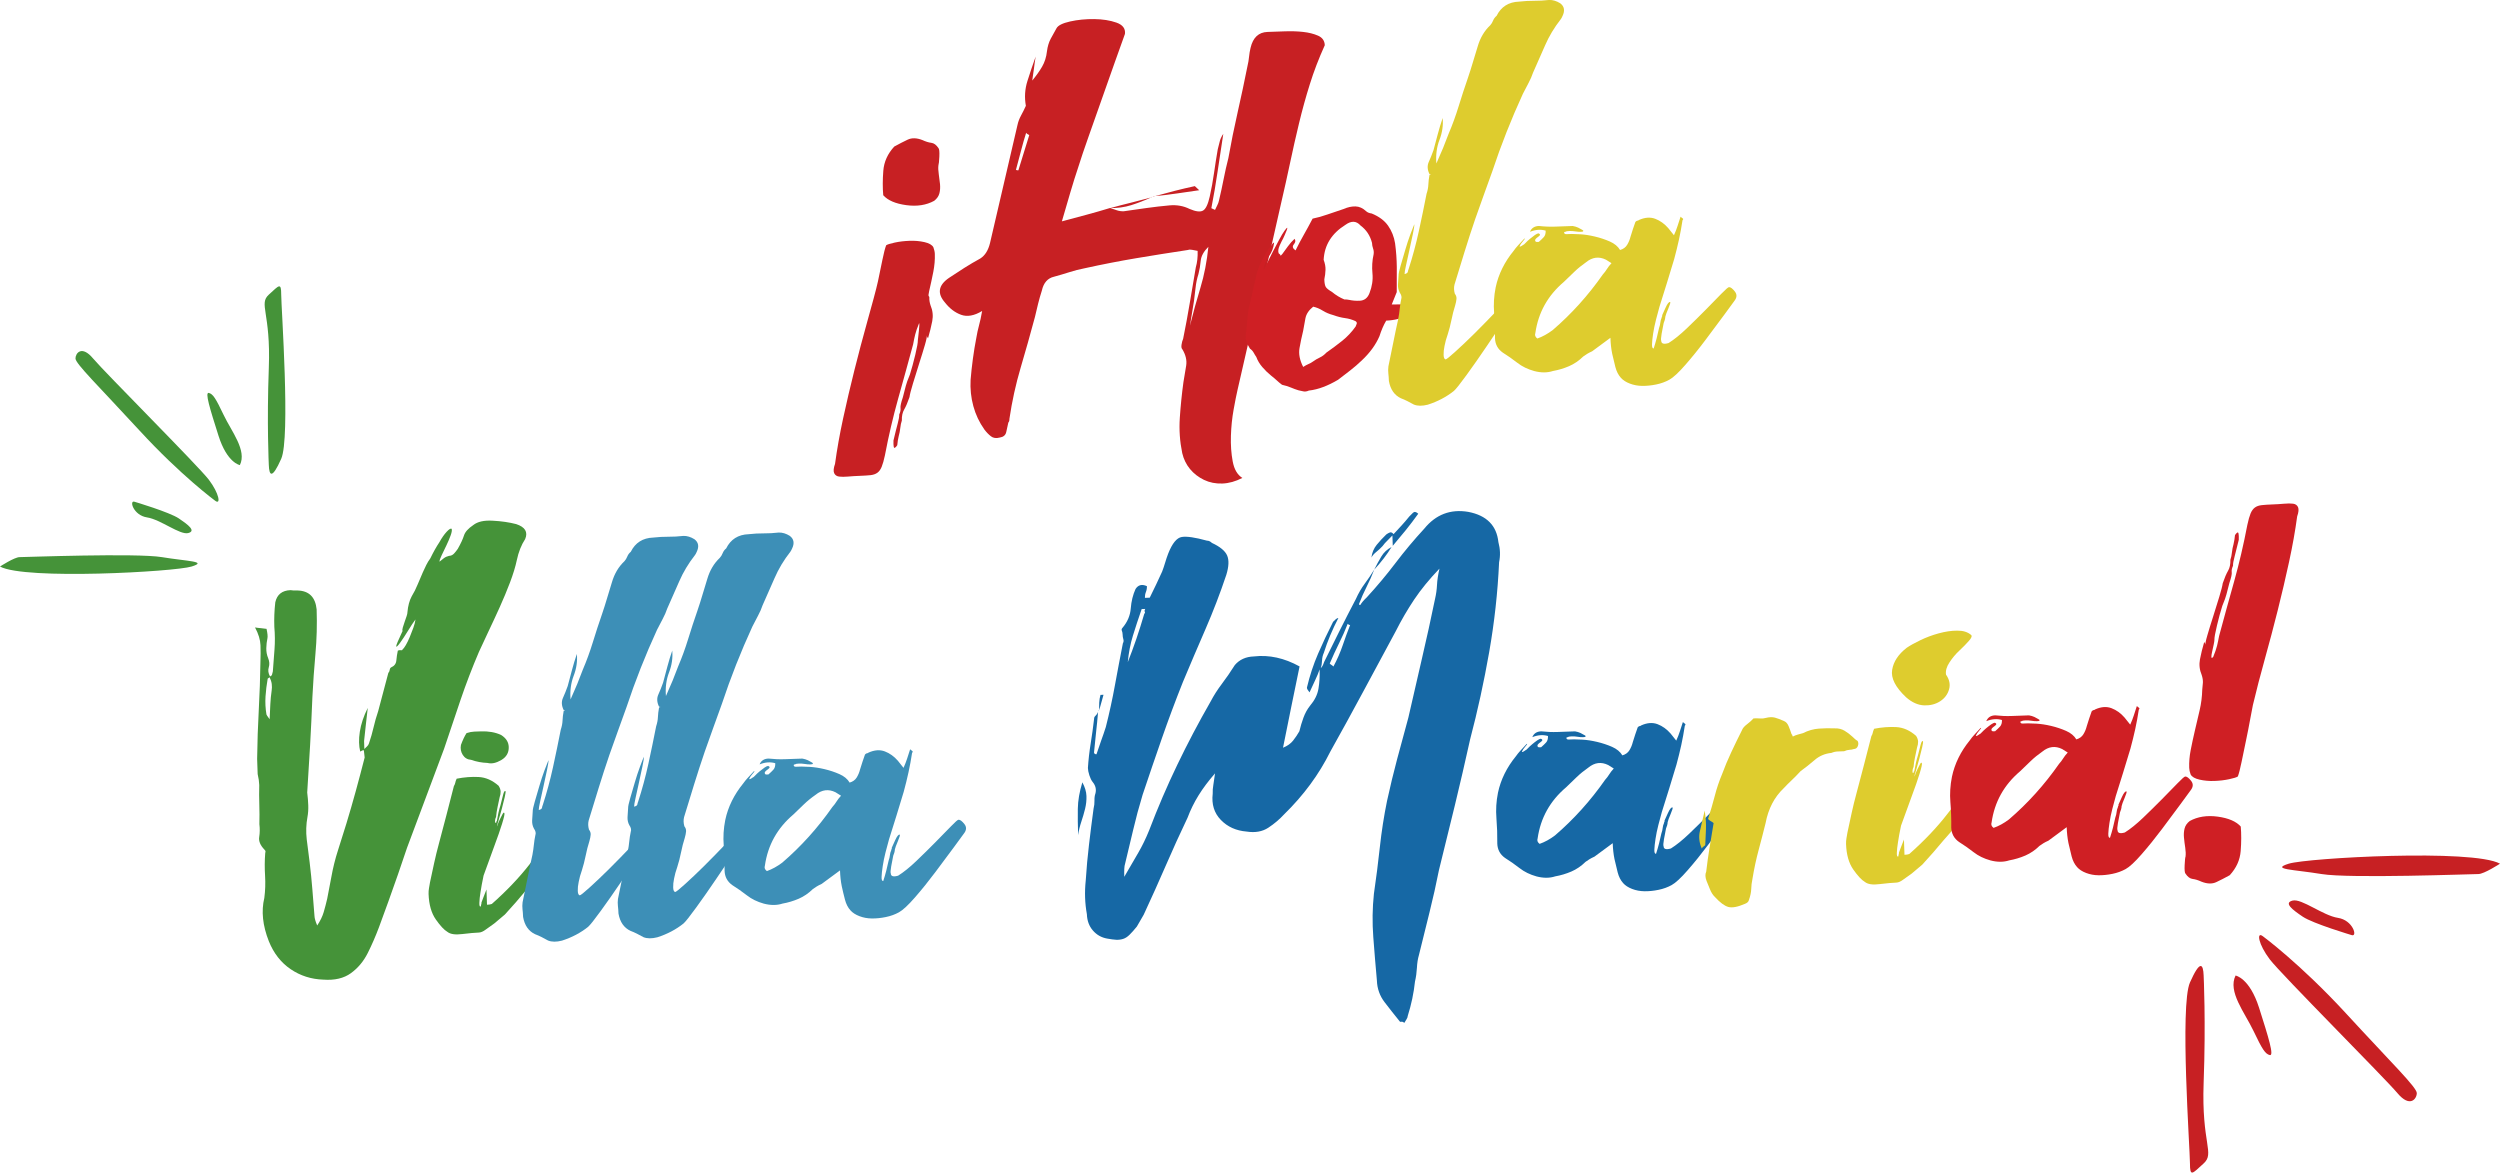
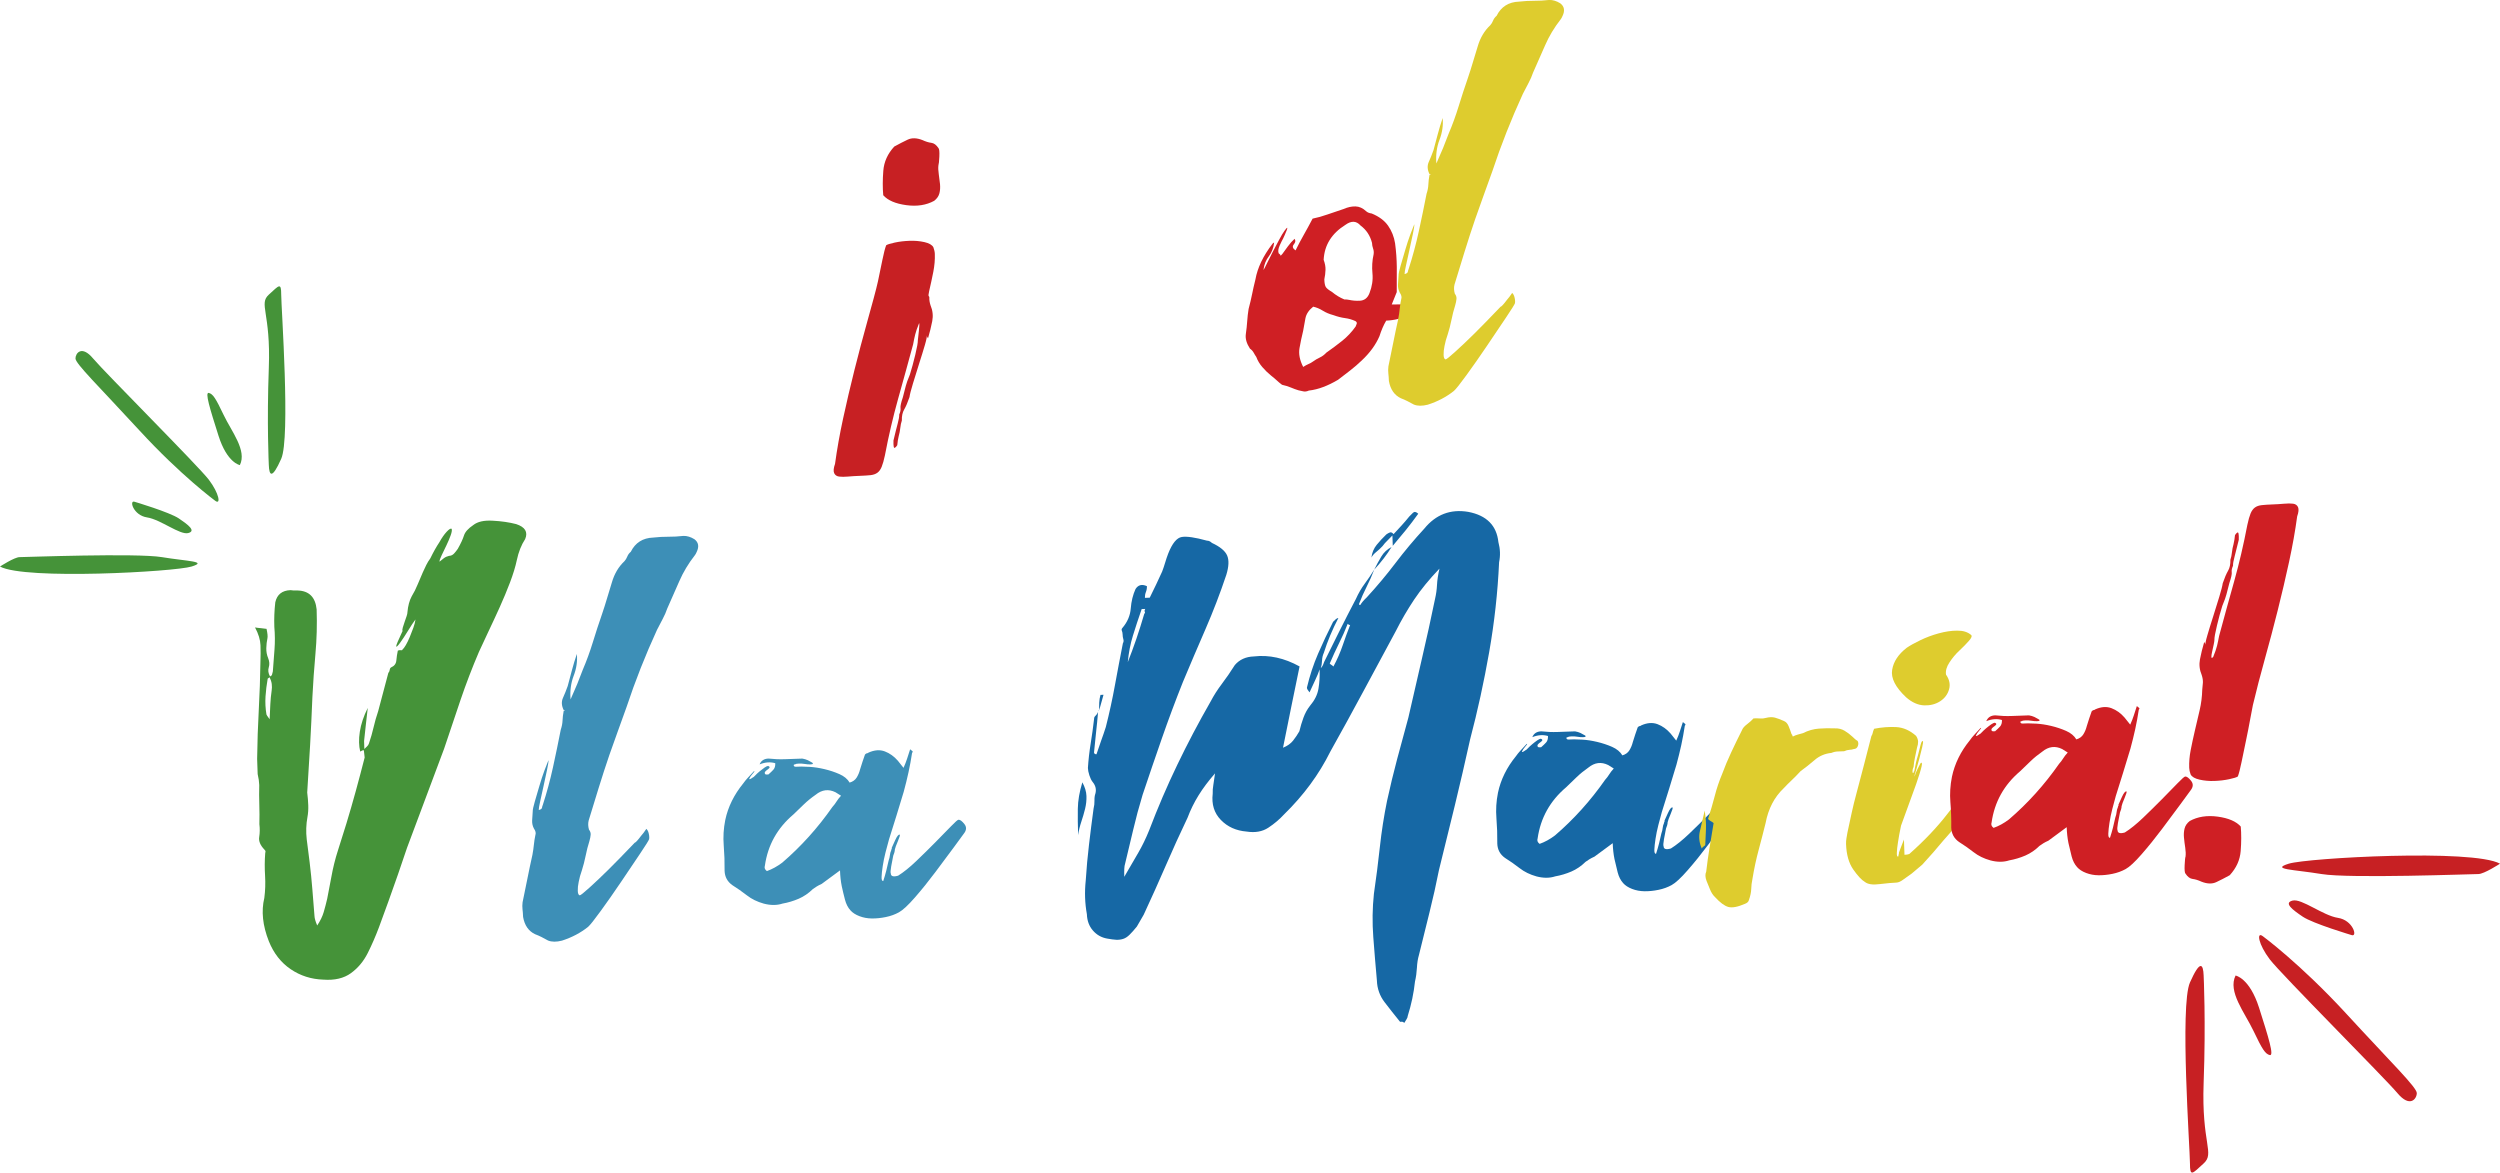
<svg xmlns="http://www.w3.org/2000/svg" width="226" height="106" viewBox="0 0 226 106" fill="none">
  <g clip-path="url(#clip0_2_1721)">
    <path d="M77.71 43.017C77.346 43.03 77 43.051 76.675 43.081C76.347 43.111 76.074 43.111 75.855 43.083C75.636 43.053 75.485 42.947 75.407 42.767C75.327 42.587 75.355 42.308 75.487 41.936C75.662 40.641 75.905 39.269 76.219 37.821C76.533 36.373 76.875 34.915 77.243 33.447C77.611 31.978 77.998 30.518 78.403 29.067C78.801 27.64 79.219 26.126 79.366 25.44C79.368 25.429 79.371 25.418 79.373 25.406C79.514 24.739 79.646 24.098 79.771 23.485C79.895 22.872 80.009 22.436 80.109 22.175C80.215 22.098 80.477 22.015 80.894 21.927C81.308 21.838 81.754 21.786 82.226 21.769C82.698 21.752 83.146 21.791 83.57 21.887C83.992 21.983 84.261 22.139 84.378 22.355C84.458 22.573 84.503 22.775 84.508 22.959C84.527 23.474 84.481 24.01 84.373 24.566C84.263 25.122 84.138 25.707 83.995 26.32C83.852 26.933 84.023 26.703 84.012 26.907C84.001 27.11 84.036 27.339 84.118 27.595C84.317 28.066 84.369 28.544 84.276 29.025C84.183 29.508 84.055 30.027 83.893 30.585C83.817 30.478 83.778 30.388 83.774 30.313C83.813 30.386 83.759 30.672 83.613 31.176C83.466 31.678 83.295 32.238 83.096 32.852C82.899 33.467 82.709 34.073 82.531 34.669C82.351 35.264 82.246 35.674 82.219 35.896C82.053 36.381 81.893 36.755 81.739 37.018C81.585 37.282 81.514 37.616 81.527 38.02C81.46 38.208 81.414 38.43 81.386 38.688C81.358 38.947 81.312 39.188 81.247 39.411C81.182 39.673 81.137 39.949 81.113 40.244C81.044 40.357 80.973 40.434 80.903 40.474C80.797 40.551 80.752 40.333 80.771 39.816C80.929 39.146 81.057 38.637 81.154 38.282C81.25 37.928 81.297 37.659 81.289 37.475C81.392 37.251 81.429 37.056 81.406 36.891C81.382 36.725 81.453 36.402 81.618 35.917C81.747 35.434 81.836 35.09 81.884 34.885C81.932 34.682 82.057 34.336 82.258 33.849C82.421 33.328 82.583 32.732 82.743 32.063C82.901 31.394 82.979 30.969 82.971 30.783C82.969 30.709 83.187 29.117 83.081 29.232C82.912 29.644 82.797 29.98 82.734 30.239C82.668 30.501 82.607 30.796 82.546 31.131C82.092 32.804 81.641 34.45 81.185 36.069C80.732 37.688 80.334 39.387 79.996 41.167C79.901 41.613 79.804 41.957 79.704 42.199C79.604 42.444 79.474 42.622 79.312 42.739C79.152 42.855 78.944 42.927 78.691 42.955C78.436 42.981 78.109 43.002 77.71 43.017ZM84.453 18.152C83.737 18.547 82.895 18.677 81.925 18.545C80.955 18.413 80.262 18.116 79.845 17.65C79.786 16.988 79.788 16.252 79.851 15.439C79.914 14.627 80.243 13.898 80.841 13.249C81.271 13.012 81.672 12.806 82.049 12.627C82.425 12.448 82.871 12.46 83.389 12.663C83.685 12.8 83.953 12.883 84.191 12.911C84.428 12.939 84.642 13.097 84.835 13.386C84.91 13.458 84.938 13.714 84.917 14.157C84.895 14.601 84.867 14.858 84.835 14.934C84.806 15.155 84.815 15.422 84.863 15.735C84.91 16.047 84.947 16.349 84.977 16.642C85.005 16.938 84.988 17.214 84.923 17.473C84.856 17.733 84.7 17.958 84.453 18.152Z" fill="#C72023" />
-     <path d="M114.58 2.887C115.017 2.872 115.535 2.854 116.135 2.833C116.736 2.812 117.291 2.829 117.804 2.886C118.315 2.942 118.767 3.055 119.156 3.226C119.544 3.397 119.745 3.685 119.76 4.089C119.217 5.288 118.767 6.463 118.407 7.619C118.044 8.773 117.721 9.946 117.435 11.134C117.148 12.324 116.879 13.512 116.628 14.701C116.377 15.889 116.109 17.096 115.823 18.321C115.193 21.18 114.535 24.013 113.847 26.818C113.16 29.625 112.502 32.439 111.87 35.261C111.775 35.67 111.658 36.255 111.521 37.015C111.383 37.776 111.301 38.569 111.275 39.4C111.249 40.231 111.303 41.002 111.437 41.716C111.571 42.431 111.861 42.927 112.309 43.205C111.699 43.521 111.095 43.69 110.495 43.711C109.894 43.731 109.344 43.622 108.844 43.382C108.344 43.141 107.922 42.816 107.58 42.404C107.238 41.992 107.004 41.513 106.874 40.964C106.655 39.904 106.582 38.838 106.655 37.767C106.727 36.695 106.835 35.623 106.982 34.55C107.073 34.031 107.157 33.531 107.231 33.048C107.305 32.567 107.188 32.074 106.88 31.569C106.804 31.497 106.781 31.36 106.811 31.157C106.841 30.954 106.889 30.777 106.956 30.627C107.173 29.552 107.374 28.476 107.554 27.401C107.737 26.326 107.917 25.252 108.099 24.177C108.229 23.73 108.285 23.231 108.266 22.679C108.082 22.649 107.917 22.617 107.772 22.585C107.625 22.553 107.499 22.558 107.389 22.598C105.794 22.838 104.237 23.087 102.715 23.342C101.194 23.598 99.637 23.902 98.048 24.252C97.578 24.342 97.117 24.461 96.667 24.606C96.215 24.75 95.756 24.886 95.288 25.014C94.71 25.145 94.342 25.562 94.184 26.267C94.052 26.677 93.939 27.078 93.842 27.469C93.745 27.86 93.651 28.258 93.556 28.666C93.136 30.228 92.707 31.755 92.266 33.244C91.826 34.732 91.487 36.274 91.251 37.866C91.257 38.013 91.223 38.126 91.153 38.201C91.09 38.498 91.026 38.785 90.963 39.064C90.9 39.342 90.705 39.505 90.38 39.554C90.054 39.641 89.788 39.603 89.584 39.443C89.378 39.285 89.179 39.081 88.989 38.829C88.53 38.182 88.196 37.475 87.988 36.708C87.779 35.941 87.698 35.154 87.742 34.34C87.792 33.712 87.863 33.074 87.95 32.426C88.038 31.779 88.142 31.14 88.266 30.508C88.326 30.138 88.406 29.777 88.502 29.422C88.599 29.068 88.694 28.632 88.785 28.113C88.071 28.544 87.438 28.659 86.884 28.457C86.33 28.256 85.843 27.886 85.425 27.348C84.705 26.527 84.824 25.786 85.785 25.124C86.248 24.814 86.711 24.512 87.175 24.218C87.638 23.925 88.12 23.641 88.621 23.367C89.049 23.094 89.343 22.622 89.502 21.953C89.913 20.171 90.328 18.396 90.74 16.631C91.153 14.868 91.565 13.093 91.978 11.309C92.041 11.012 92.149 10.723 92.303 10.441C92.457 10.159 92.602 9.869 92.738 9.569C92.602 8.8 92.649 8.051 92.879 7.326C93.108 6.6 93.357 5.863 93.623 5.117C93.561 5.487 93.511 5.848 93.469 6.2C93.426 6.551 93.374 6.912 93.314 7.283C93.664 6.865 93.959 6.45 94.201 6.036C94.441 5.623 94.589 5.156 94.645 4.64C94.703 4.196 94.816 3.814 94.989 3.495C95.16 3.175 95.331 2.867 95.504 2.564C95.639 2.303 96.052 2.094 96.74 1.94C97.425 1.788 98.152 1.716 98.918 1.726C99.683 1.735 100.351 1.84 100.923 2.042C101.494 2.243 101.752 2.585 101.696 3.064C101.462 3.7 101.155 4.557 100.774 5.64C100.392 6.722 99.994 7.85 99.579 9.025C99.165 10.2 98.765 11.33 98.384 12.411C98.001 13.494 97.713 14.351 97.516 14.984C97.251 15.768 96.998 16.579 96.752 17.415C96.509 18.253 96.254 19.118 95.994 20.011C96.788 19.799 97.537 19.598 98.241 19.408C98.946 19.218 99.639 19.019 100.325 18.81L100.379 18.808C100.563 18.876 100.756 18.942 100.958 19.009C101.161 19.077 101.371 19.105 101.59 19.098C102.278 19 102.968 18.902 103.657 18.804C104.345 18.707 105.036 18.628 105.726 18.566C106.38 18.507 106.984 18.614 107.54 18.889C108.093 19.128 108.497 19.178 108.748 19.039C108.997 18.902 109.201 18.479 109.359 17.774C109.517 17.069 109.647 16.355 109.749 15.633C109.852 14.911 109.963 14.199 110.086 13.494C110.151 13.27 110.207 13.046 110.255 12.825C110.301 12.603 110.411 12.358 110.586 12.095C110.407 13.244 110.236 14.373 110.075 15.485C109.913 16.596 109.722 17.708 109.506 18.821L109.839 18.975C109.906 18.827 109.974 18.686 110.043 18.554C110.112 18.423 110.162 18.284 110.194 18.135C110.352 17.466 110.495 16.817 110.617 16.186C110.74 15.556 110.883 14.924 111.045 14.291C111.288 12.918 111.569 11.537 111.885 10.144C112.201 8.751 112.498 7.35 112.779 5.94C112.842 5.681 112.888 5.412 112.914 5.134C112.941 4.856 112.987 4.589 113.05 4.327C113.268 3.395 113.779 2.916 114.58 2.887ZM92.061 15.398C92.225 14.877 92.389 14.345 92.552 13.806C92.716 13.266 92.879 12.736 93.045 12.213C92.896 12.146 92.803 12.074 92.764 12.003C92.599 12.526 92.446 13.065 92.301 13.621C92.156 14.18 92.002 14.757 91.842 15.351C91.877 15.385 91.952 15.402 92.061 15.398ZM100.375 18.808C100.988 18.639 101.601 18.479 102.217 18.329C102.83 18.178 103.443 18.018 104.059 17.849C103.449 18.129 102.847 18.363 102.252 18.549C101.655 18.735 101.031 18.821 100.375 18.808ZM104.436 17.725C104.399 17.727 104.373 17.737 104.354 17.755C104.335 17.774 104.291 17.785 104.218 17.787C104.181 17.789 104.155 17.799 104.138 17.817C104.12 17.836 104.094 17.848 104.057 17.848C104.092 17.81 104.146 17.789 104.218 17.787C104.291 17.75 104.361 17.727 104.436 17.725ZM108.012 16.825L108.408 17.197C107.718 17.295 107.049 17.392 106.397 17.488C105.744 17.586 105.092 17.663 104.438 17.723C105.051 17.554 105.646 17.396 106.224 17.246C106.8 17.099 107.395 16.958 108.012 16.825ZM107.571 29.442C107.859 28.29 108.175 27.147 108.519 26.01C108.863 24.874 109.103 23.641 109.238 22.308C108.816 22.73 108.584 23.152 108.545 23.575C108.506 24 108.437 24.399 108.341 24.771C108.209 25.181 108.123 25.589 108.082 25.997C108.041 26.405 107.991 26.811 107.934 27.219C107.872 27.589 107.813 27.961 107.753 28.33C107.69 28.702 107.631 29.072 107.571 29.442Z" fill="#C72023" />
    <path d="M127.991 27.452L128.318 27.44C128.502 27.508 128.543 27.598 128.437 27.713C128.296 27.865 127.932 28.11 127.342 28.442C126.753 28.777 126.077 28.957 125.313 28.984C125.071 29.397 124.869 29.865 124.705 30.386C124.367 31.172 123.828 31.909 123.088 32.599C122.77 32.905 122.427 33.202 122.053 33.492C121.681 33.781 121.317 34.061 120.962 34.332C120.497 34.606 120.049 34.825 119.618 34.986C119.187 35.15 118.754 35.257 118.317 35.308C118.137 35.389 117.973 35.413 117.829 35.381C117.682 35.349 117.535 35.317 117.388 35.285C117.167 35.219 116.936 35.135 116.697 35.033C116.455 34.932 116.189 34.849 115.896 34.785C115.708 34.644 115.55 34.512 115.418 34.386C115.286 34.262 115.108 34.112 114.883 33.935C114.621 33.723 114.366 33.475 114.119 33.189C113.872 32.903 113.69 32.597 113.569 32.268C113.493 32.161 113.414 32.035 113.336 31.89C113.258 31.745 113.145 31.621 112.996 31.516C112.69 31.048 112.565 30.61 112.623 30.202C112.682 29.794 112.723 29.407 112.747 29.036C112.771 28.668 112.814 28.298 112.874 27.927C113.002 27.444 113.106 27.008 113.184 26.617C113.26 26.228 113.364 25.773 113.493 25.252C113.675 24.215 114.186 23.147 115.022 22.049L115.074 21.992C115.109 21.955 115.145 21.934 115.182 21.934C115.124 22.416 114.966 22.825 114.706 23.167C114.444 23.508 114.284 23.901 114.227 24.344L114.229 24.399C114.297 24.286 114.409 24.07 114.561 23.752C114.714 23.434 114.885 23.096 115.072 22.739C115.26 22.382 115.448 22.026 115.637 21.669C115.825 21.312 115.989 21.039 116.128 20.85C116.267 20.662 116.345 20.575 116.366 20.592C116.384 20.611 116.37 20.684 116.319 20.814C116.269 20.945 116.21 21.085 116.143 21.235C116.074 21.385 116.024 21.498 115.99 21.571C115.922 21.684 115.819 21.891 115.684 22.19C115.548 22.491 115.52 22.729 115.598 22.912C115.71 22.981 115.767 23.053 115.769 23.126L115.927 22.955C116.067 22.767 116.232 22.54 116.423 22.274C116.615 22.011 116.816 21.782 117.027 21.59C117.141 21.733 117.12 21.9 116.962 22.09C116.804 22.28 116.856 22.462 117.119 22.637C117.356 22.15 117.605 21.68 117.862 21.229C118.118 20.778 118.384 20.289 118.659 19.765C119.094 19.677 119.544 19.551 120.012 19.385C120.479 19.222 120.966 19.056 121.471 18.891C121.83 18.731 122.181 18.654 122.529 18.66C122.874 18.667 123.198 18.812 123.501 19.096C123.614 19.203 123.78 19.27 123.999 19.299C124.664 19.571 125.159 19.94 125.486 20.408C125.811 20.876 126.021 21.402 126.114 21.989C126.212 22.722 126.264 23.44 126.27 24.139C126.276 24.839 126.274 25.594 126.266 26.405L125.813 27.525C126.685 27.534 127.411 27.51 127.991 27.452ZM122.546 29.523C122.579 29.448 122.612 29.365 122.646 29.271C122.679 29.179 122.64 29.096 122.529 29.027C122.231 28.89 121.919 28.799 121.59 28.756C121.261 28.713 120.912 28.625 120.542 28.489C120.174 28.392 119.851 28.256 119.572 28.081C119.293 27.907 119.007 27.788 118.713 27.724C118.323 28.032 118.089 28.382 118.011 28.771C117.933 29.16 117.864 29.542 117.804 29.912C117.676 30.433 117.566 30.952 117.475 31.471C117.384 31.99 117.494 32.557 117.808 33.172C117.986 33.056 118.146 32.967 118.291 32.907C118.434 32.847 118.561 32.779 118.667 32.7C118.88 32.546 119.094 32.418 119.31 32.319C119.525 32.219 119.721 32.074 119.895 31.884C120.393 31.535 120.873 31.178 121.334 30.811C121.793 30.442 122.196 30.014 122.546 29.523ZM121.627 20.325C120.378 21.107 119.724 22.16 119.659 23.489C119.78 23.816 119.836 24.119 119.826 24.395C119.817 24.671 119.782 24.959 119.719 25.256C119.73 25.587 119.774 25.816 119.851 25.942C119.927 26.068 120.115 26.218 120.412 26.391C120.75 26.675 121.122 26.901 121.529 27.07C121.674 27.064 121.821 27.079 121.968 27.11C122.114 27.142 122.261 27.164 122.406 27.177C122.551 27.19 122.717 27.194 122.899 27.189C123.335 27.173 123.636 26.942 123.804 26.493C124.038 25.895 124.127 25.303 124.07 24.715C124.012 24.128 124.047 23.555 124.174 22.996C124.203 22.812 124.188 22.637 124.129 22.474C124.07 22.31 124.036 22.137 124.029 21.953C123.86 21.295 123.514 20.774 122.992 20.387C122.616 19.959 122.161 19.938 121.627 20.325Z" fill="#CF1F24" />
    <path d="M141.046 0.297C141.419 0.579 141.486 0.964 141.25 1.451C141.181 1.602 141.131 1.696 141.096 1.733C140.503 2.491 140.029 3.282 139.674 4.104C139.319 4.927 138.957 5.751 138.585 6.574C138.486 6.873 138.351 7.181 138.18 7.501C138.009 7.82 137.838 8.147 137.667 8.486C136.617 10.77 135.695 13.106 134.903 15.492C134.637 16.238 134.372 16.975 134.106 17.703C133.838 18.43 133.589 19.13 133.359 19.801C133.028 20.771 132.706 21.758 132.396 22.763C132.084 23.769 131.781 24.756 131.487 25.724C131.422 25.985 131.431 26.26 131.515 26.551C131.628 26.694 131.68 26.85 131.667 27.016C131.654 27.181 131.615 27.377 131.55 27.6C131.418 28.01 131.307 28.448 131.214 28.91C131.121 29.375 131.008 29.811 130.876 30.221C130.742 30.595 130.645 30.948 130.584 31.281C130.521 31.578 130.495 31.847 130.502 32.086C130.509 32.326 130.569 32.462 130.68 32.493C130.753 32.492 131.054 32.251 131.584 31.77C132.113 31.29 132.678 30.755 133.277 30.163C133.875 29.57 134.667 28.76 135.652 27.73C135.725 27.728 135.918 27.519 136.232 27.102C136.371 26.95 136.529 26.741 136.702 26.478C136.776 26.549 136.834 26.64 136.875 26.749C136.957 27.004 136.983 27.224 136.953 27.409C136.92 27.519 136.645 27.963 136.124 28.736C135.604 29.51 135.033 30.358 134.409 31.283C133.784 32.208 133.176 33.076 132.585 33.89C131.994 34.704 131.61 35.187 131.433 35.34C130.758 35.879 129.972 36.295 129.071 36.584C128.565 36.712 128.147 36.708 127.815 36.573C127.629 36.469 127.434 36.364 127.231 36.263C127.027 36.159 126.833 36.075 126.649 36.007C126.058 35.733 125.694 35.212 125.556 34.443C125.547 34.185 125.53 33.956 125.506 33.755C125.482 33.554 125.484 33.341 125.512 33.12C125.67 32.377 125.817 31.653 125.956 30.948C126.095 30.243 126.244 29.538 126.402 28.831C126.463 28.497 126.508 28.192 126.534 27.914C126.56 27.638 126.605 27.35 126.668 27.053C126.735 26.867 126.69 26.666 126.538 26.45C126.421 26.233 126.367 25.995 126.376 25.737C126.385 25.48 126.402 25.203 126.43 24.906C126.424 24.76 126.488 24.463 126.618 24.015C126.748 23.568 126.887 23.094 127.034 22.592C127.181 22.09 127.337 21.615 127.504 21.165C127.671 20.718 127.789 20.419 127.855 20.269C127.861 20.415 127.816 20.712 127.722 21.158C127.627 21.603 127.525 22.077 127.415 22.577C127.303 23.079 127.203 23.543 127.108 23.97C127.013 24.397 126.969 24.666 126.973 24.777C127.153 24.733 127.251 24.666 127.266 24.574C127.281 24.482 127.305 24.399 127.339 24.322C127.701 23.203 128.008 22.07 128.259 20.917C128.51 19.767 128.744 18.635 128.961 17.52C129.06 17.223 129.114 16.945 129.123 16.686C129.132 16.428 129.168 16.131 129.229 15.798C129.301 15.796 129.339 15.785 129.337 15.766C129.337 15.748 129.3 15.74 129.227 15.742C129.03 15.344 129.01 14.975 129.162 14.639C129.314 14.302 129.456 13.947 129.589 13.573C129.718 13.089 129.848 12.606 129.976 12.121C130.104 11.638 130.251 11.153 130.418 10.668C130.478 11.33 130.381 11.988 130.13 12.64C129.879 13.294 129.785 14.007 129.848 14.778C130.084 14.253 130.286 13.787 130.456 13.375C130.623 12.964 130.79 12.535 130.957 12.086C131.294 11.3 131.593 10.48 131.857 9.623C132.119 8.766 132.4 7.91 132.697 7.051C132.862 6.566 133.009 6.1 133.141 5.655C133.271 5.207 133.418 4.724 133.583 4.202C133.81 3.419 134.191 2.78 134.719 2.282C134.825 2.167 134.91 2.026 134.977 1.859C135.044 1.692 135.148 1.549 135.291 1.434C135.7 0.609 136.377 0.18 137.323 0.147C137.795 0.094 138.248 0.068 138.687 0.071C139.124 0.075 139.579 0.049 140.051 -0.004C140.378 -0.011 140.709 0.088 141.046 0.297Z" fill="#DECC2E" />
-     <path d="M156.299 25.957C156.444 25.951 156.622 26.083 156.832 26.354C157.04 26.623 157.024 26.908 156.78 27.213C156.676 27.363 156.371 27.781 155.868 28.461C155.362 29.142 154.804 29.89 154.197 30.704C153.587 31.518 152.976 32.275 152.362 32.978C151.749 33.682 151.262 34.133 150.905 34.328C150.546 34.526 150.152 34.669 149.718 34.757C149.283 34.847 148.866 34.888 148.465 34.885C148.063 34.881 147.688 34.811 147.337 34.676C146.985 34.542 146.716 34.366 146.526 34.151C146.3 33.901 146.132 33.576 146.028 33.174C145.924 32.774 145.828 32.371 145.74 31.969C145.651 31.529 145.599 31.053 145.582 30.538L143.93 31.757C143.75 31.837 143.597 31.916 143.473 31.993C143.348 32.072 143.233 32.15 143.125 32.227C142.737 32.608 142.309 32.9 141.845 33.101C141.378 33.302 140.891 33.448 140.384 33.539C139.878 33.704 139.315 33.706 138.691 33.542C138.102 33.379 137.592 33.131 137.163 32.794C136.732 32.46 136.293 32.153 135.847 31.873C135.399 31.557 135.165 31.123 135.147 30.572C135.156 29.798 135.13 29.035 135.068 28.281C135.007 27.529 135.052 26.762 135.208 25.982C135.459 24.794 136.003 23.688 136.842 22.664C136.946 22.513 137.068 22.361 137.208 22.209C137.314 22.094 137.418 21.979 137.524 21.867C137.63 21.752 137.717 21.658 137.788 21.581C137.858 21.541 137.869 21.56 137.817 21.635C137.765 21.711 137.704 21.788 137.633 21.863C137.527 21.977 137.442 22.109 137.373 22.259C137.375 22.333 137.483 22.293 137.696 22.137C137.732 22.135 137.804 22.079 137.908 21.964C138.014 21.85 138.146 21.726 138.306 21.592C138.466 21.459 138.616 21.342 138.758 21.244C138.899 21.148 139.007 21.098 139.081 21.094C139.265 21.162 139.259 21.263 139.064 21.398C138.869 21.536 138.773 21.639 138.774 21.712C138.778 21.823 138.834 21.876 138.944 21.872L139.107 21.867C139.284 21.714 139.434 21.57 139.557 21.436C139.68 21.303 139.737 21.107 139.728 20.85C139.286 20.718 138.813 20.754 138.312 20.955C138.445 20.618 138.713 20.444 139.113 20.428C139.624 20.485 140.116 20.504 140.59 20.487C141.062 20.47 141.59 20.451 142.174 20.43C142.356 20.46 142.523 20.511 142.67 20.579C142.781 20.648 142.893 20.709 143.004 20.761C143.116 20.812 143.153 20.857 143.118 20.895C143.12 20.932 143.045 20.953 142.902 20.957C142.757 20.962 142.592 20.949 142.41 20.919C142.226 20.889 142.044 20.876 141.861 20.883C141.679 20.889 141.572 20.913 141.536 20.949C141.391 20.955 141.356 21.011 141.432 21.118C141.469 21.154 141.525 21.171 141.598 21.167L142.088 21.15C142.198 21.147 142.452 21.156 142.854 21.179C143.255 21.201 143.694 21.269 144.172 21.382C144.649 21.494 145.101 21.645 145.527 21.831C145.952 22.019 146.261 22.274 146.454 22.6C146.742 22.517 146.956 22.361 147.093 22.135C147.231 21.91 147.331 21.667 147.396 21.406C147.461 21.182 147.536 20.951 147.617 20.707C147.699 20.464 147.774 20.25 147.84 20.064C147.911 19.989 147.972 19.949 148.028 19.947C148.082 19.945 148.127 19.925 148.162 19.887C148.701 19.646 149.192 19.613 149.634 19.78C150.076 19.949 150.468 20.229 150.81 20.622C150.961 20.801 151.134 21.017 151.325 21.267C151.461 20.968 151.569 20.688 151.652 20.427C151.734 20.167 151.825 19.887 151.924 19.588C151.998 19.66 152.065 19.712 152.121 19.748C152.176 19.784 152.169 19.838 152.098 19.915C152.009 20.508 151.901 21.092 151.777 21.667C151.65 22.243 151.507 22.829 151.346 23.423C151.115 24.169 150.896 24.895 150.682 25.602C150.468 26.311 150.247 27.017 150.017 27.726C149.918 28.061 149.814 28.452 149.703 28.897C149.589 29.343 149.504 29.76 149.444 30.149C149.385 30.538 149.35 30.862 149.342 31.119C149.333 31.379 149.383 31.505 149.493 31.501C149.591 31.202 149.68 30.896 149.762 30.58C149.842 30.264 149.913 29.957 149.976 29.66C150.043 29.474 150.082 29.307 150.095 29.159C150.108 29.012 150.149 28.862 150.216 28.713C150.214 28.677 150.221 28.649 150.24 28.628C150.257 28.61 150.266 28.581 150.264 28.544L150.262 28.489L150.567 27.816C150.736 27.442 150.875 27.271 150.987 27.303C151.024 27.339 150.968 27.534 150.816 27.89C150.664 28.245 150.572 28.497 150.541 28.645C150.543 28.719 150.528 28.811 150.496 28.924C150.463 29.035 150.429 29.128 150.396 29.204C150.333 29.501 150.271 29.826 150.21 30.177C150.149 30.531 150.138 30.741 150.177 30.815C150.186 31.072 150.407 31.138 150.838 31.012C151.336 30.7 151.887 30.256 152.487 29.683C153.087 29.11 153.658 28.546 154.204 27.993C154.749 27.44 155.215 26.963 155.604 26.562C155.996 26.162 156.226 25.961 156.299 25.957ZM144.895 24.812C145.034 24.66 145.157 24.498 145.261 24.329C145.365 24.16 145.502 23.98 145.679 23.79C145.456 23.651 145.289 23.545 145.177 23.476C144.547 23.166 143.949 23.243 143.382 23.705C142.99 23.978 142.636 24.265 142.319 24.572C142.001 24.878 141.683 25.185 141.367 25.489C139.916 26.72 139.059 28.26 138.795 30.112C138.728 30.3 138.787 30.463 138.975 30.602C139.442 30.439 139.908 30.183 140.369 29.835C142.066 28.375 143.575 26.702 144.895 24.812Z" fill="#DECC2E" />
    <path d="M46.663 47.378C47.473 47.645 47.744 48.096 47.475 48.732C47.129 49.26 46.876 49.895 46.72 50.638C46.594 51.232 46.389 51.903 46.107 52.649C45.823 53.398 45.51 54.144 45.174 54.892C44.836 55.642 44.496 56.371 44.157 57.084C43.817 57.797 43.529 58.415 43.293 58.938C42.685 60.361 42.135 61.797 41.639 63.252C41.143 64.707 40.647 66.181 40.152 67.671C39.585 69.202 39.028 70.696 38.476 72.151C37.926 73.608 37.366 75.101 36.799 76.631C36.534 77.415 36.262 78.216 35.98 79.037C35.697 79.859 35.407 80.678 35.108 81.5C34.842 82.246 34.56 83.02 34.259 83.823C33.958 84.626 33.621 85.402 33.246 86.152C32.87 86.902 32.363 87.51 31.724 87.974C31.084 88.438 30.252 88.634 29.23 88.559C28.135 88.523 27.15 88.209 26.274 87.613C25.397 87.017 24.741 86.175 24.302 85.085C23.743 83.667 23.607 82.364 23.895 81.174C23.983 80.509 24.003 79.836 23.962 79.156C23.92 78.475 23.923 77.802 23.975 77.138C23.974 77.103 23.981 77.056 23.998 76.999C24.014 76.943 23.985 76.881 23.908 76.809C23.531 76.418 23.371 76.037 23.433 75.666C23.492 75.296 23.498 74.909 23.448 74.505C23.462 73.914 23.462 73.326 23.442 72.736C23.422 72.147 23.42 71.557 23.436 70.967C23.427 70.674 23.379 70.343 23.293 69.976L23.245 68.596C23.265 67.085 23.314 65.609 23.394 64.169C23.472 62.729 23.522 61.272 23.544 59.798C23.563 59.319 23.566 58.83 23.548 58.334C23.531 57.838 23.366 57.3 23.055 56.721C23.238 56.751 23.412 56.774 23.576 56.785C23.739 56.798 23.914 56.821 24.096 56.849C24.183 57.251 24.209 57.528 24.18 57.676C24.117 57.973 24.081 58.28 24.074 58.592C24.066 58.906 24.122 59.208 24.241 59.498C24.36 59.789 24.379 60.066 24.297 60.325C24.215 60.586 24.25 60.861 24.407 61.15C24.514 61.111 24.576 61.052 24.592 60.977C24.607 60.904 24.631 60.81 24.665 60.699C24.715 60.033 24.763 59.37 24.815 58.705C24.866 58.039 24.86 57.358 24.799 56.661C24.773 55.926 24.802 55.187 24.886 54.447C25.044 53.742 25.505 53.375 26.269 53.349C26.416 53.381 26.633 53.39 26.925 53.381C27.945 53.418 28.512 53.988 28.624 55.09C28.67 56.45 28.635 57.789 28.516 59.101C28.397 60.413 28.306 61.716 28.241 63.008C28.183 64.483 28.113 65.933 28.034 67.354C27.954 68.775 27.867 70.206 27.772 71.645C27.823 72.05 27.854 72.435 27.867 72.803C27.88 73.172 27.856 73.522 27.795 73.856C27.672 74.523 27.65 75.197 27.728 75.875C27.806 76.554 27.893 77.242 27.99 77.939C28.092 78.783 28.174 79.601 28.237 80.391C28.3 81.182 28.365 81.981 28.428 82.787C28.432 82.898 28.454 83.026 28.495 83.173C28.536 83.319 28.596 83.483 28.676 83.663C28.953 83.248 29.148 82.846 29.263 82.455C29.376 82.064 29.482 81.665 29.577 81.255C29.638 80.921 29.7 80.597 29.763 80.282C29.824 79.966 29.886 79.642 29.949 79.308C30.101 78.456 30.302 77.646 30.549 76.883C30.796 76.12 31.049 75.309 31.313 74.452C31.607 73.484 31.893 72.497 32.168 71.493C32.443 70.489 32.709 69.484 32.965 68.48C32.961 68.369 32.948 68.25 32.926 68.123C32.904 67.995 32.891 67.895 32.889 67.82C32.816 67.822 32.761 67.833 32.725 67.854C32.69 67.874 32.636 67.903 32.564 67.942C32.437 67.431 32.424 66.833 32.528 66.147C32.633 65.463 32.87 64.745 33.246 63.994C33.188 64.476 33.132 64.966 33.078 65.465C33.023 65.965 32.967 66.472 32.913 66.991L32.937 67.709C33.008 67.634 33.086 67.557 33.175 67.48C33.263 67.403 33.324 67.309 33.357 67.198C33.523 66.713 33.66 66.23 33.772 65.746C33.883 65.263 34.021 64.78 34.186 64.295C34.348 63.701 34.5 63.124 34.645 62.566C34.79 62.007 34.943 61.432 35.104 60.836C35.175 60.761 35.216 60.667 35.231 60.556C35.246 60.445 35.288 60.37 35.359 60.331C35.645 60.21 35.803 60.002 35.829 59.706C35.855 59.411 35.9 59.114 35.963 58.817C36.034 58.778 36.125 58.767 36.234 58.78C36.344 58.795 36.398 58.765 36.396 58.691C36.467 58.652 36.563 58.53 36.684 58.321C36.805 58.114 36.924 57.87 37.041 57.59C37.158 57.31 37.268 57.029 37.368 56.749C37.468 56.469 37.532 56.219 37.561 55.997C37.387 56.225 37.162 56.565 36.887 57.016C36.61 57.468 36.368 57.836 36.16 58.12C35.952 58.404 35.837 58.509 35.816 58.436C35.796 58.362 35.989 57.896 36.396 57.033C36.359 56.998 36.364 56.896 36.413 56.729C36.461 56.561 36.519 56.385 36.586 56.197C36.653 56.011 36.71 55.843 36.76 55.693C36.81 55.544 36.833 55.434 36.831 55.358C36.883 54.768 37.013 54.283 37.218 53.907C37.424 53.569 37.604 53.212 37.755 52.837C37.905 52.463 38.065 52.089 38.234 51.715C38.336 51.491 38.437 51.275 38.539 51.068C38.641 50.864 38.762 50.664 38.901 50.476C39.173 49.914 39.448 49.425 39.725 49.01C39.931 48.634 40.147 48.324 40.375 48.076C40.604 47.829 40.754 47.741 40.831 47.811C40.87 47.92 40.842 48.113 40.741 48.393C40.641 48.673 40.515 48.972 40.362 49.29C40.21 49.61 40.065 49.909 39.929 50.191C39.794 50.472 39.727 50.668 39.73 50.777C39.871 50.662 40.005 50.555 40.13 50.459C40.254 50.364 40.407 50.294 40.587 50.251C40.769 50.245 40.922 50.175 41.044 50.042C41.167 49.909 41.28 49.768 41.384 49.615C41.66 49.127 41.845 48.724 41.944 48.407C42.042 48.091 42.323 47.777 42.786 47.465C43.176 47.156 43.763 47.025 44.548 47.072C45.334 47.113 46.038 47.217 46.663 47.378ZM24.195 61.378C24.104 61.897 24.038 62.425 24.003 62.959C23.968 63.494 23.994 64.036 24.087 64.587C24.089 64.624 24.183 64.769 24.375 65.019C24.393 64.54 24.416 64.088 24.438 63.663C24.459 63.239 24.499 62.823 24.559 62.415C24.589 62.231 24.59 62.038 24.566 61.834C24.54 61.633 24.47 61.423 24.355 61.207C24.356 61.244 24.328 61.272 24.275 61.293C24.221 61.314 24.195 61.342 24.195 61.378Z" fill="#459339" />
-     <path d="M40.446 84.241C40.148 84.068 39.799 83.692 39.396 83.116C38.994 82.541 38.777 81.776 38.743 80.817C38.738 80.633 38.749 80.458 38.781 80.291C38.812 80.124 38.842 79.949 38.872 79.763C38.998 79.169 39.123 78.584 39.249 78.009C39.375 77.434 39.518 76.849 39.68 76.253C39.905 75.398 40.132 74.542 40.357 73.687C40.581 72.832 40.806 71.957 41.031 71.065C41.1 70.952 41.141 70.848 41.158 70.756C41.172 70.664 41.213 70.542 41.282 70.394C41.97 70.258 42.633 70.207 43.271 70.241C43.908 70.275 44.511 70.538 45.074 71.034C45.189 71.215 45.25 71.388 45.256 71.553C45.261 71.719 45.232 71.895 45.165 72.082C45.102 72.379 45.038 72.676 44.977 72.973C44.914 73.27 44.869 73.567 44.843 73.862C44.774 73.975 44.743 74.142 44.75 74.362C44.823 74.36 44.86 74.377 44.862 74.413L44.858 74.302C44.856 74.266 44.875 74.245 44.91 74.245C45.001 73.689 45.111 73.208 45.243 72.796C45.339 72.424 45.419 72.108 45.483 71.849C45.546 71.589 45.614 71.476 45.689 71.51C45.726 71.546 45.706 71.73 45.626 72.065C45.546 72.399 45.458 72.753 45.362 73.123C45.265 73.495 45.168 73.839 45.07 74.155C44.971 74.473 44.923 74.65 44.925 74.685C44.927 74.723 44.951 74.666 45.001 74.516C45.051 74.368 45.118 74.208 45.204 74.038C45.289 73.869 45.365 73.721 45.434 73.589C45.503 73.458 45.557 73.429 45.596 73.501C45.635 73.574 45.564 73.899 45.384 74.477C45.204 75.055 44.979 75.698 44.713 76.407C44.414 77.229 44.081 78.142 43.715 79.15C43.589 79.744 43.498 80.244 43.438 80.652C43.377 81.022 43.343 81.346 43.334 81.622C43.325 81.898 43.375 82 43.481 81.921C43.479 81.847 43.484 81.791 43.503 81.754C43.52 81.716 43.527 81.661 43.525 81.586C43.592 81.4 43.657 81.222 43.726 81.054C43.793 80.887 43.877 80.671 43.977 80.409L44.025 81.789C44.208 81.784 44.352 81.759 44.46 81.718C45.804 80.53 46.947 79.329 47.888 78.116C48.202 77.701 48.506 77.321 48.804 76.979C49.101 76.636 49.41 76.313 49.726 76.007C49.761 76.005 49.878 75.928 50.073 75.774C50.268 75.62 50.385 75.578 50.424 75.651C50.462 75.687 50.439 75.817 50.356 76.041C50.272 76.264 50.181 76.516 50.081 76.796C49.98 77.076 49.87 77.338 49.753 77.582C49.635 77.826 49.556 77.986 49.525 78.06C49.454 78.137 49.227 78.43 48.845 78.939C48.462 79.451 48.023 79.973 47.532 80.505C46.973 81.188 46.341 81.911 45.641 82.673L44.685 83.479C44.401 83.675 44.142 83.857 43.912 84.032C43.682 84.207 43.475 84.295 43.293 84.303C42.929 84.316 42.429 84.361 41.795 84.438C41.156 84.519 40.708 84.451 40.446 84.241ZM42.176 66.273C42.427 66.19 42.663 66.145 42.882 66.137C43.1 66.13 43.301 66.122 43.483 66.117C44.174 66.092 44.778 66.201 45.297 66.44C45.743 66.72 45.975 67.079 45.99 67.521C46.008 68.036 45.784 68.431 45.321 68.705C44.856 68.98 44.44 69.068 44.074 68.97C43.563 68.952 43.068 68.859 42.589 68.69C42.26 68.666 42.009 68.517 41.836 68.247C41.663 67.976 41.606 67.675 41.669 67.341C41.834 66.893 42.003 66.536 42.176 66.273Z" fill="#459339" />
    <path d="M62.775 48.745C63.148 49.027 63.215 49.412 62.979 49.899C62.91 50.05 62.86 50.144 62.825 50.181C62.232 50.939 61.758 51.73 61.403 52.552C61.048 53.375 60.685 54.198 60.314 55.022C60.215 55.321 60.08 55.629 59.909 55.949C59.738 56.268 59.567 56.597 59.396 56.934C58.346 59.218 57.424 61.554 56.632 63.94C56.366 64.686 56.1 65.423 55.835 66.151C55.567 66.878 55.318 67.577 55.087 68.249C54.757 69.219 54.435 70.206 54.125 71.211C53.812 72.217 53.51 73.204 53.216 74.172C53.151 74.433 53.16 74.708 53.244 74.999C53.357 75.142 53.409 75.298 53.396 75.463C53.383 75.629 53.344 75.824 53.279 76.048C53.147 76.458 53.036 76.896 52.943 77.358C52.85 77.823 52.736 78.259 52.605 78.669C52.471 79.043 52.374 79.396 52.313 79.729C52.249 80.026 52.224 80.295 52.231 80.534C52.238 80.774 52.298 80.909 52.409 80.941C52.482 80.939 52.783 80.699 53.313 80.219C53.842 79.74 54.407 79.204 55.006 78.612C55.604 78.02 56.396 77.21 57.381 76.18C57.453 76.178 57.647 75.969 57.961 75.552C58.1 75.4 58.258 75.191 58.431 74.928C58.505 74.999 58.563 75.089 58.604 75.198C58.686 75.454 58.712 75.674 58.682 75.858C58.648 75.969 58.373 76.413 57.853 77.185C57.333 77.96 56.762 78.808 56.138 79.733C55.513 80.658 54.905 81.526 54.314 82.34C53.723 83.154 53.339 83.637 53.162 83.789C52.487 84.329 51.701 84.744 50.8 85.034C50.294 85.162 49.876 85.158 49.543 85.023C49.358 84.919 49.162 84.816 48.96 84.71C48.755 84.607 48.562 84.523 48.378 84.455C47.787 84.18 47.423 83.66 47.287 82.891C47.278 82.633 47.261 82.404 47.235 82.201C47.211 82 47.213 81.787 47.241 81.566C47.399 80.823 47.545 80.099 47.685 79.394C47.824 78.689 47.973 77.984 48.131 77.278C48.192 76.943 48.237 76.638 48.263 76.362C48.289 76.084 48.334 75.798 48.397 75.501C48.464 75.315 48.419 75.114 48.267 74.898C48.15 74.681 48.096 74.443 48.105 74.185C48.114 73.928 48.131 73.651 48.159 73.354C48.153 73.208 48.216 72.911 48.346 72.463C48.477 72.016 48.616 71.542 48.763 71.04C48.91 70.538 49.066 70.063 49.233 69.613C49.4 69.166 49.516 68.867 49.584 68.717C49.59 68.865 49.545 69.16 49.45 69.606C49.356 70.051 49.254 70.525 49.144 71.027C49.032 71.529 48.932 71.993 48.837 72.42C48.742 72.847 48.698 73.115 48.702 73.226C48.882 73.183 48.98 73.115 48.995 73.023C49.01 72.931 49.034 72.847 49.068 72.772C49.43 71.653 49.737 70.519 49.989 69.367C50.24 68.217 50.475 67.083 50.692 65.97C50.791 65.671 50.844 65.395 50.854 65.135C50.863 64.878 50.898 64.581 50.96 64.248C51.032 64.246 51.069 64.235 51.068 64.216C51.068 64.197 51.03 64.19 50.958 64.192C50.761 63.793 50.74 63.425 50.893 63.088C51.045 62.752 51.186 62.397 51.32 62.022C51.449 61.539 51.579 61.056 51.707 60.571C51.835 60.088 51.982 59.603 52.149 59.118C52.209 59.78 52.112 60.438 51.861 61.09C51.61 61.744 51.515 62.457 51.579 63.227C51.815 62.703 52.017 62.237 52.186 61.825C52.354 61.413 52.521 60.985 52.688 60.535C53.025 59.75 53.324 58.93 53.588 58.073C53.85 57.216 54.13 56.36 54.428 55.501C54.593 55.016 54.74 54.55 54.872 54.104C55.002 53.657 55.149 53.174 55.314 52.651C55.541 51.869 55.92 51.23 56.45 50.732C56.556 50.617 56.641 50.476 56.708 50.309C56.775 50.142 56.879 49.999 57.022 49.884C57.431 49.059 58.108 48.63 59.054 48.596C59.526 48.544 59.979 48.517 60.418 48.521C60.855 48.525 61.31 48.499 61.782 48.446C62.107 48.437 62.438 48.536 62.775 48.745Z" fill="#3D8FB7" />
-     <path d="M71.396 48.442C71.77 48.724 71.837 49.11 71.601 49.596C71.532 49.747 71.482 49.841 71.447 49.879C70.854 50.636 70.38 51.428 70.026 52.249C69.672 53.072 69.309 53.896 68.937 54.719C68.839 55.018 68.703 55.326 68.532 55.646C68.361 55.965 68.19 56.294 68.019 56.631C66.969 58.915 66.047 61.252 65.256 63.637C64.99 64.384 64.724 65.121 64.458 65.848C64.191 66.576 63.942 67.275 63.711 67.946C63.38 68.916 63.059 69.903 62.748 70.909C62.436 71.914 62.133 72.901 61.84 73.869C61.775 74.131 61.784 74.405 61.867 74.697C61.981 74.839 62.033 74.995 62.02 75.161C62.007 75.328 61.968 75.522 61.903 75.746C61.771 76.155 61.659 76.593 61.566 77.056C61.474 77.52 61.36 77.956 61.228 78.366C61.094 78.74 60.998 79.092 60.936 79.426C60.873 79.723 60.847 79.992 60.855 80.231C60.862 80.472 60.922 80.607 61.033 80.639C61.105 80.637 61.407 80.396 61.936 79.917C62.466 79.438 63.031 78.902 63.629 78.31C64.228 77.717 65.02 76.907 66.005 75.877C66.077 75.875 66.27 75.666 66.585 75.249C66.724 75.097 66.882 74.888 67.055 74.625C67.129 74.697 67.187 74.787 67.228 74.896C67.309 75.151 67.335 75.371 67.306 75.556C67.272 75.666 66.997 76.11 66.477 76.883C65.956 77.657 65.386 78.505 64.761 79.43C64.137 80.355 63.529 81.223 62.938 82.037C62.347 82.851 61.962 83.335 61.786 83.487C61.111 84.026 60.325 84.442 59.423 84.731C58.918 84.859 58.5 84.855 58.167 84.72C57.981 84.617 57.786 84.511 57.584 84.408C57.379 84.305 57.186 84.22 57.002 84.152C56.411 83.878 56.045 83.357 55.911 82.588C55.901 82.331 55.885 82.101 55.859 81.898C55.835 81.697 55.837 81.485 55.864 81.263C56.022 80.52 56.169 79.797 56.309 79.092C56.448 78.387 56.597 77.682 56.755 76.975C56.816 76.64 56.861 76.336 56.887 76.059C56.913 75.781 56.957 75.495 57.02 75.198C57.087 75.012 57.043 74.811 56.89 74.595C56.773 74.379 56.719 74.14 56.729 73.882C56.738 73.625 56.755 73.347 56.782 73.052C56.777 72.905 56.84 72.608 56.97 72.161C57.1 71.713 57.24 71.239 57.385 70.737C57.532 70.236 57.688 69.76 57.855 69.311C58.022 68.863 58.137 68.564 58.206 68.414C58.212 68.562 58.167 68.858 58.072 69.303C57.977 69.749 57.875 70.222 57.766 70.722C57.654 71.224 57.554 71.689 57.459 72.115C57.364 72.542 57.32 72.811 57.323 72.922C57.504 72.879 57.602 72.811 57.617 72.719C57.632 72.627 57.656 72.544 57.69 72.467C58.052 71.349 58.358 70.215 58.611 69.062C58.862 67.912 59.096 66.778 59.314 65.666C59.412 65.367 59.466 65.09 59.475 64.831C59.485 64.573 59.52 64.276 59.581 63.944C59.654 63.942 59.691 63.931 59.689 63.912C59.689 63.893 59.652 63.885 59.58 63.887C59.383 63.489 59.362 63.12 59.515 62.784C59.667 62.447 59.81 62.092 59.942 61.718C60.07 61.235 60.2 60.752 60.329 60.267C60.457 59.783 60.604 59.298 60.771 58.813C60.83 59.475 60.734 60.133 60.483 60.785C60.232 61.44 60.137 62.152 60.2 62.923C60.436 62.398 60.639 61.932 60.808 61.52C60.975 61.109 61.143 60.68 61.31 60.231C61.646 59.445 61.946 58.626 62.209 57.768C62.471 56.911 62.752 56.056 63.05 55.197C63.215 54.712 63.364 54.245 63.494 53.8C63.624 53.352 63.771 52.869 63.936 52.347C64.163 51.565 64.544 50.926 65.072 50.427C65.178 50.313 65.263 50.172 65.33 50.005C65.397 49.837 65.501 49.694 65.644 49.58C66.053 48.754 66.73 48.326 67.675 48.292C68.147 48.239 68.601 48.213 69.04 48.217C69.476 48.221 69.932 48.194 70.404 48.142C70.731 48.134 71.062 48.232 71.396 48.442Z" fill="#3D8FB7" />
    <path d="M86.651 74.103C86.796 74.097 86.975 74.23 87.185 74.499C87.395 74.768 87.376 75.054 87.133 75.358C87.029 75.509 86.724 75.926 86.22 76.606C85.715 77.287 85.157 78.035 84.549 78.849C83.94 79.663 83.328 80.421 82.715 81.124C82.102 81.827 81.617 82.278 81.26 82.474C80.901 82.671 80.507 82.814 80.072 82.902C79.639 82.992 79.221 83.034 78.819 83.03C78.418 83.026 78.043 82.957 77.691 82.821C77.34 82.686 77.07 82.511 76.881 82.297C76.654 82.047 76.487 81.722 76.383 81.319C76.277 80.919 76.182 80.517 76.095 80.114C76.005 79.674 75.954 79.199 75.937 78.684L74.284 79.902C74.104 79.983 73.954 80.062 73.829 80.139C73.705 80.218 73.589 80.295 73.482 80.372C73.093 80.753 72.666 81.045 72.201 81.246C71.735 81.447 71.248 81.594 70.74 81.684C70.235 81.849 69.672 81.851 69.047 81.688C68.458 81.524 67.949 81.276 67.519 80.939C67.088 80.605 66.65 80.299 66.204 80.018C65.756 79.703 65.521 79.268 65.503 78.718C65.512 77.943 65.486 77.18 65.425 76.426C65.363 75.674 65.408 74.907 65.564 74.127C65.815 72.939 66.36 71.834 67.198 70.809C67.302 70.659 67.425 70.506 67.564 70.354C67.67 70.239 67.774 70.125 67.88 70.012C67.986 69.897 68.073 69.803 68.144 69.726C68.215 69.687 68.226 69.706 68.174 69.781C68.121 69.856 68.06 69.933 67.99 70.008C67.884 70.123 67.798 70.254 67.729 70.405C67.731 70.478 67.839 70.439 68.053 70.283C68.088 70.281 68.161 70.224 68.265 70.11C68.371 69.995 68.502 69.871 68.662 69.737C68.822 69.604 68.973 69.487 69.114 69.39C69.255 69.294 69.363 69.243 69.437 69.239C69.621 69.307 69.616 69.408 69.421 69.544C69.225 69.681 69.129 69.784 69.131 69.858C69.134 69.969 69.19 70.021 69.3 70.017L69.463 70.012C69.64 69.86 69.789 69.715 69.913 69.581C70.036 69.448 70.094 69.252 70.084 68.995C69.642 68.863 69.17 68.899 68.668 69.1C68.802 68.764 69.069 68.589 69.469 68.574C69.98 68.63 70.473 68.649 70.947 68.632C71.419 68.615 71.946 68.596 72.53 68.576C72.712 68.606 72.878 68.656 73.026 68.724C73.138 68.794 73.249 68.854 73.361 68.906C73.472 68.957 73.51 69.002 73.474 69.04C73.476 69.078 73.402 69.098 73.257 69.102C73.11 69.108 72.946 69.094 72.764 69.064C72.58 69.034 72.398 69.021 72.216 69.029C72.034 69.034 71.924 69.059 71.891 69.096C71.746 69.102 71.71 69.158 71.787 69.266C71.824 69.301 71.879 69.318 71.952 69.314L72.443 69.297C72.552 69.294 72.807 69.303 73.208 69.326C73.61 69.348 74.049 69.416 74.526 69.529C75.004 69.641 75.455 69.792 75.881 69.978C76.307 70.166 76.615 70.422 76.808 70.747C77.097 70.664 77.31 70.508 77.448 70.283C77.585 70.057 77.686 69.814 77.751 69.553C77.816 69.329 77.89 69.098 77.972 68.854C78.054 68.611 78.128 68.397 78.195 68.211C78.266 68.136 78.327 68.096 78.383 68.094C78.436 68.093 78.481 68.072 78.516 68.034C79.055 67.794 79.546 67.758 79.988 67.927C80.431 68.096 80.823 68.376 81.165 68.769C81.315 68.948 81.488 69.164 81.678 69.414C81.814 69.115 81.921 68.835 82.005 68.574C82.087 68.314 82.178 68.034 82.276 67.735C82.351 67.807 82.418 67.859 82.473 67.895C82.529 67.931 82.522 67.985 82.451 68.062C82.362 68.655 82.254 69.239 82.129 69.814C82.003 70.392 81.86 70.976 81.698 71.57C81.468 72.317 81.249 73.042 81.035 73.749C80.821 74.458 80.6 75.165 80.369 75.873C80.271 76.208 80.167 76.599 80.055 77.044C79.942 77.49 79.856 77.907 79.799 78.296C79.739 78.686 79.704 79.009 79.695 79.266C79.685 79.526 79.736 79.652 79.845 79.648C79.944 79.349 80.033 79.043 80.115 78.727C80.195 78.411 80.265 78.105 80.329 77.808C80.395 77.622 80.434 77.454 80.448 77.306C80.46 77.159 80.501 77.009 80.568 76.86C80.566 76.825 80.574 76.796 80.592 76.776C80.609 76.757 80.618 76.729 80.617 76.693L80.615 76.638L80.919 75.963C81.089 75.589 81.228 75.418 81.34 75.452C81.377 75.488 81.319 75.683 81.169 76.039C81.016 76.394 80.925 76.646 80.894 76.794C80.895 76.868 80.88 76.96 80.849 77.073C80.815 77.184 80.782 77.278 80.749 77.353C80.685 77.65 80.624 77.975 80.563 78.326C80.501 78.68 80.49 78.891 80.529 78.964C80.538 79.221 80.76 79.287 81.191 79.161C81.689 78.849 82.239 78.406 82.839 77.832C83.44 77.259 84.01 76.695 84.557 76.142C85.101 75.589 85.568 75.112 85.956 74.712C86.348 74.305 86.577 74.104 86.651 74.103ZM75.245 72.956C75.385 72.803 75.507 72.642 75.612 72.473C75.716 72.303 75.853 72.123 76.03 71.933C75.807 71.794 75.639 71.689 75.528 71.619C74.898 71.309 74.299 71.386 73.733 71.849C73.34 72.121 72.987 72.409 72.669 72.715C72.352 73.022 72.034 73.328 71.718 73.632C70.266 74.864 69.409 76.403 69.146 78.255C69.079 78.443 69.138 78.607 69.326 78.746C69.792 78.582 70.259 78.326 70.72 77.979C72.417 76.52 73.926 74.845 75.245 72.956Z" fill="#3D8FB7" />
    <path d="M97.845 70.722C98.08 71.157 98.202 71.567 98.215 71.954C98.228 72.341 98.187 72.728 98.091 73.119C97.994 73.51 97.881 73.901 97.749 74.292C97.617 74.683 97.52 75.084 97.463 75.49C97.433 74.644 97.424 73.852 97.435 73.114C97.446 72.377 97.582 71.58 97.845 70.722ZM135.455 49.004C135.622 49.625 135.643 50.232 135.518 50.826C135.394 53.557 135.094 56.266 134.622 58.954C134.15 61.643 133.576 64.269 132.9 66.835C132.457 68.841 131.998 70.828 131.52 72.798C131.041 74.768 130.563 76.719 130.082 78.652C129.833 79.913 129.549 81.186 129.229 82.468C128.909 83.75 128.588 85.043 128.27 86.342C128.171 86.677 128.112 87.058 128.09 87.481C128.067 87.906 128.01 88.324 127.915 88.731C127.859 89.25 127.777 89.769 127.668 90.288C127.558 90.807 127.421 91.328 127.257 91.85C127.259 91.924 127.225 92.017 127.157 92.13C127.088 92.243 127.019 92.356 126.95 92.469C126.874 92.397 126.802 92.363 126.729 92.365L126.566 92.371C126.071 91.762 125.605 91.17 125.166 90.596C124.727 90.023 124.495 89.367 124.471 88.632C124.354 87.346 124.246 86.043 124.146 84.72C124.045 83.397 124.064 82.088 124.202 80.795C124.408 79.387 124.586 77.981 124.739 76.574C124.891 75.17 125.107 73.781 125.387 72.407C125.67 71.108 125.973 69.854 126.296 68.643C126.618 67.434 126.958 66.179 127.315 64.876C127.725 63.056 128.136 61.265 128.551 59.5C128.963 57.736 129.357 55.943 129.731 54.125C129.825 53.717 129.885 53.3 129.905 52.875C129.926 52.45 130 51.959 130.128 51.403C129.214 52.356 128.454 53.287 127.848 54.191C127.242 55.097 126.683 56.056 126.172 57.069C125.177 58.909 124.202 60.721 123.244 62.505C122.285 64.29 121.291 66.104 120.261 67.944C119.239 70.006 117.847 71.897 116.085 73.617C115.663 74.074 115.186 74.478 114.652 74.828C114.119 75.178 113.467 75.294 112.697 75.174C111.747 75.097 110.97 74.747 110.366 74.123C109.762 73.501 109.515 72.708 109.629 71.745C109.619 71.487 109.638 71.23 109.684 70.969C109.731 70.709 109.781 70.358 109.839 69.912C109.242 70.597 108.746 71.258 108.35 71.899C107.952 72.54 107.621 73.215 107.354 73.924C106.673 75.349 106.021 76.781 105.399 78.221C104.774 79.663 104.105 81.15 103.393 82.686C103.291 82.874 103.187 83.052 103.083 83.222C102.979 83.391 102.876 83.569 102.774 83.757C102.529 84.062 102.31 84.308 102.116 84.498C101.923 84.69 101.726 84.816 101.529 84.878C101.33 84.94 101.122 84.966 100.903 84.955C100.683 84.944 100.41 84.908 100.079 84.846C99.566 84.754 99.139 84.511 98.797 84.117C98.455 83.724 98.275 83.233 98.254 82.643C98.074 81.654 98.039 80.642 98.15 79.607C98.221 78.499 98.319 77.409 98.448 76.336C98.574 75.262 98.71 74.191 98.856 73.115C98.92 72.856 98.948 72.606 98.94 72.367C98.933 72.129 98.96 71.916 99.027 71.728C99.124 71.356 99.039 71.01 98.773 70.687C98.659 70.544 98.561 70.345 98.479 70.089C98.397 69.835 98.353 69.615 98.347 69.431C98.394 68.692 98.477 67.953 98.598 67.211C98.717 66.47 98.821 65.73 98.905 64.989C98.901 64.878 98.944 64.786 99.031 64.709C99.118 64.632 99.197 64.519 99.265 64.368C99.213 64.998 99.152 65.617 99.083 66.226C99.013 66.837 98.951 67.438 98.899 68.029C98.901 68.066 98.92 68.102 98.957 68.138C98.994 68.173 99.05 68.19 99.122 68.186C99.254 67.777 99.395 67.367 99.544 66.955C99.695 66.545 99.834 66.135 99.966 65.724C100.286 64.461 100.563 63.197 100.791 61.936C101.022 60.676 101.26 59.415 101.509 58.152C101.577 58.039 101.59 57.919 101.551 57.791C101.51 57.663 101.486 57.509 101.481 57.323C101.477 57.212 101.455 57.112 101.416 57.02C101.377 56.93 101.391 56.847 101.462 56.77C101.917 56.238 102.17 55.65 102.22 55.003C102.271 54.356 102.414 53.772 102.652 53.247C102.893 52.871 103.237 52.785 103.681 52.99C103.687 53.174 103.657 53.351 103.59 53.518C103.523 53.687 103.494 53.862 103.499 54.046L103.936 54.031C104.14 53.619 104.335 53.215 104.523 52.822C104.709 52.429 104.887 52.046 105.057 51.67C105.157 51.409 105.248 51.138 105.33 50.86C105.412 50.581 105.503 50.311 105.603 50.05C105.971 49.115 106.382 48.613 106.835 48.542C107.287 48.47 108.047 48.581 109.114 48.877C109.259 48.871 109.407 48.94 109.558 49.081C110.298 49.423 110.757 49.805 110.935 50.221C111.114 50.638 111.088 51.219 110.859 51.965C110.298 53.644 109.669 55.277 108.978 56.868C108.285 58.458 107.603 60.058 106.93 61.665C106.259 63.348 105.625 65.047 105.029 66.761C104.432 68.478 103.852 70.174 103.291 71.852C102.964 72.933 102.681 73.984 102.443 75.005C102.206 76.027 101.958 77.058 101.704 78.099C101.637 78.287 101.615 78.674 101.635 79.263C102.116 78.436 102.538 77.712 102.899 77.09C103.259 76.469 103.592 75.785 103.893 75.037C104.661 73.02 105.504 71.055 106.423 69.145C107.341 67.233 108.348 65.32 109.448 63.402C109.722 62.878 110.058 62.349 110.459 61.819C110.859 61.289 111.249 60.723 111.63 60.12C112.05 59.627 112.625 59.366 113.351 59.342C114.73 59.182 116.106 59.485 117.481 60.246C117.23 61.434 116.981 62.65 116.732 63.893C116.483 65.137 116.234 66.371 115.985 67.594C116.379 67.434 116.682 67.22 116.892 66.955C117.102 66.69 117.291 66.408 117.464 66.106C117.559 65.698 117.682 65.288 117.832 64.876C117.983 64.466 118.18 64.109 118.423 63.804C118.843 63.312 119.1 62.795 119.189 62.257C119.28 61.72 119.315 61.139 119.293 60.513C119.195 60.812 119.059 61.139 118.89 61.494C118.719 61.851 118.55 62.216 118.381 62.59C118.304 62.483 118.247 62.402 118.208 62.348C118.169 62.293 118.148 62.231 118.146 62.156C118.401 61.079 118.737 60.054 119.161 59.08C119.583 58.108 120.033 57.152 120.51 56.214C120.581 56.138 120.659 56.061 120.748 55.984C120.836 55.907 120.917 55.868 120.99 55.866C120.444 56.917 120.005 57.964 119.678 59.007C119.576 59.231 119.52 59.473 119.512 59.731C119.503 59.99 119.464 60.212 119.399 60.398C119.47 60.323 119.522 60.255 119.555 60.199C119.589 60.142 119.639 60.022 119.706 59.834C120.148 58.934 120.607 58.007 121.085 57.05C121.562 56.093 122.057 55.129 122.57 54.151C122.806 53.627 123.073 53.166 123.369 52.77C123.664 52.373 123.951 51.948 124.228 51.495C124.432 51.084 124.646 50.689 124.871 50.313C125.094 49.937 125.402 49.649 125.798 49.452C125.384 50.129 124.861 50.811 124.229 51.497C124.029 52.02 123.8 52.535 123.545 53.04C123.289 53.546 123.062 54.061 122.861 54.584L122.863 54.638C122.865 54.676 122.901 54.693 122.975 54.689C123.077 54.501 123.269 54.274 123.553 54.005C124.465 53.014 125.332 51.98 126.151 50.901C126.969 49.822 127.835 48.788 128.749 47.797C129.798 46.508 131.128 46 132.74 46.275C134.388 46.593 135.293 47.5 135.455 49.004ZM99.369 64.203L99.316 64.205C99.278 64.207 99.263 64.261 99.267 64.372C99.262 64.261 99.295 64.205 99.369 64.203ZM99.485 62.818L99.758 62.808C99.693 63.032 99.628 63.265 99.563 63.506C99.498 63.748 99.433 63.979 99.368 64.203C99.36 63.983 99.36 63.752 99.371 63.511C99.382 63.273 99.42 63.041 99.485 62.818ZM103.207 55.059C102.91 55.919 102.644 56.719 102.416 57.464C102.187 58.21 102.031 59.007 101.951 59.857C102.219 59.184 102.477 58.484 102.726 57.757C102.973 57.029 103.211 56.276 103.44 55.494C103.51 55.418 103.525 55.353 103.488 55.298C103.449 55.244 103.464 55.161 103.534 55.048L103.207 55.059ZM120.542 60.252C120.884 59.614 121.163 58.977 121.378 58.343C121.594 57.71 121.817 57.093 122.053 56.496L121.999 56.498C121.962 56.499 121.906 56.464 121.832 56.392C121.598 56.99 121.336 57.58 121.046 58.161C120.756 58.744 120.477 59.351 120.207 59.986C120.282 60.058 120.339 60.101 120.377 60.118C120.41 60.137 120.468 60.18 120.542 60.252ZM124.977 49.373C124.8 49.565 124.616 49.736 124.421 49.89C124.226 50.044 124.077 50.215 123.975 50.403C124.032 49.959 124.192 49.576 124.454 49.252C124.716 48.931 125.006 48.617 125.324 48.311C125.43 48.234 125.538 48.175 125.646 48.134C125.753 48.094 125.865 48.145 125.978 48.288C126.259 47.984 126.504 47.717 126.716 47.489C126.926 47.26 127.155 46.995 127.398 46.692C127.504 46.577 127.618 46.463 127.742 46.348C127.865 46.233 128.021 46.265 128.21 46.442C127.828 46.972 127.454 47.463 127.086 47.92C126.72 48.375 126.326 48.85 125.906 49.343L125.874 48.405C125.698 48.596 125.54 48.758 125.398 48.892C125.255 49.023 125.116 49.185 124.977 49.373Z" fill="#1668A5" />
    <path d="M156.507 71.642C156.652 71.636 156.83 71.768 157.04 72.038C157.25 72.307 157.232 72.593 156.988 72.897C156.884 73.048 156.579 73.465 156.076 74.146C155.57 74.826 155.013 75.574 154.405 76.388C153.795 77.202 153.184 77.962 152.57 78.663C151.957 79.366 151.472 79.817 151.113 80.013C150.755 80.21 150.361 80.353 149.926 80.441C149.491 80.532 149.075 80.573 148.673 80.569C148.272 80.565 147.896 80.496 147.545 80.361C147.194 80.225 146.924 80.05 146.735 79.836C146.508 79.586 146.341 79.261 146.237 78.859C146.132 78.458 146.036 78.056 145.948 77.653C145.859 77.216 145.807 76.738 145.79 76.223L144.138 77.441C143.958 77.522 143.806 77.601 143.681 77.678C143.556 77.757 143.441 77.834 143.333 77.911C142.945 78.293 142.518 78.584 142.053 78.785C141.586 78.986 141.099 79.133 140.592 79.223C140.087 79.389 139.523 79.391 138.899 79.227C138.31 79.063 137.801 78.815 137.371 78.479C136.94 78.144 136.501 77.838 136.055 77.558C135.607 77.242 135.373 76.808 135.355 76.257C135.364 75.482 135.338 74.719 135.277 73.965C135.215 73.213 135.26 72.446 135.416 71.666C135.667 70.478 136.211 69.373 137.05 68.348C137.154 68.198 137.276 68.046 137.416 67.893C137.522 67.779 137.626 67.664 137.732 67.551C137.838 67.436 137.925 67.342 137.996 67.265C138.066 67.226 138.077 67.245 138.025 67.32C137.973 67.397 137.912 67.472 137.841 67.547C137.735 67.662 137.65 67.794 137.581 67.944C137.583 68.017 137.691 67.978 137.905 67.822C137.94 67.82 138.012 67.763 138.116 67.649C138.222 67.534 138.354 67.41 138.514 67.277C138.674 67.143 138.825 67.027 138.968 66.929C139.109 66.833 139.217 66.782 139.291 66.778C139.475 66.846 139.47 66.948 139.274 67.083C139.079 67.22 138.983 67.324 138.984 67.397C138.988 67.508 139.044 67.561 139.154 67.557L139.317 67.551C139.494 67.399 139.644 67.254 139.767 67.121C139.89 66.987 139.947 66.792 139.938 66.534C139.496 66.403 139.023 66.438 138.522 66.639C138.655 66.303 138.923 66.128 139.323 66.113C139.834 66.169 140.326 66.188 140.8 66.171C141.272 66.154 141.8 66.136 142.384 66.115C142.566 66.145 142.733 66.196 142.88 66.263C142.991 66.333 143.103 66.393 143.214 66.446C143.326 66.496 143.363 66.542 143.328 66.579C143.33 66.617 143.255 66.638 143.11 66.641C142.965 66.647 142.8 66.634 142.618 66.604C142.434 66.574 142.252 66.56 142.07 66.568C141.887 66.574 141.778 66.598 141.744 66.636C141.599 66.641 141.564 66.698 141.64 66.805C141.677 66.841 141.733 66.857 141.806 66.854L142.296 66.837C142.406 66.833 142.661 66.842 143.062 66.865C143.464 66.888 143.902 66.955 144.38 67.068C144.857 67.181 145.309 67.331 145.735 67.517C146.16 67.705 146.469 67.961 146.662 68.286C146.95 68.203 147.164 68.047 147.301 67.822C147.439 67.596 147.539 67.354 147.604 67.092C147.669 66.869 147.744 66.638 147.826 66.393C147.907 66.151 147.982 65.936 148.049 65.75C148.119 65.675 148.181 65.635 148.236 65.634C148.29 65.632 148.335 65.611 148.37 65.573C148.909 65.333 149.4 65.297 149.842 65.466C150.284 65.635 150.677 65.916 151.019 66.308C151.169 66.487 151.342 66.703 151.533 66.953C151.669 66.654 151.777 66.374 151.86 66.113C151.942 65.854 152.033 65.573 152.132 65.275C152.206 65.346 152.273 65.399 152.329 65.434C152.385 65.47 152.377 65.525 152.308 65.602C152.219 66.194 152.111 66.778 151.987 67.354C151.86 67.931 151.717 68.516 151.556 69.109C151.327 69.856 151.106 70.582 150.894 71.288C150.68 71.997 150.459 72.704 150.229 73.412C150.13 73.747 150.026 74.138 149.915 74.584C149.801 75.029 149.716 75.447 149.658 75.836C149.599 76.225 149.563 76.548 149.554 76.806C149.545 77.065 149.595 77.191 149.705 77.187C149.803 76.89 149.892 76.582 149.974 76.266C150.054 75.95 150.125 75.644 150.188 75.347C150.255 75.161 150.294 74.993 150.307 74.845C150.32 74.698 150.361 74.548 150.428 74.4C150.426 74.364 150.433 74.336 150.452 74.315C150.468 74.296 150.478 74.268 150.476 74.232L150.474 74.178L150.779 73.505C150.948 73.131 151.087 72.96 151.199 72.993C151.236 73.029 151.18 73.225 151.028 73.58C150.875 73.935 150.784 74.187 150.753 74.335C150.755 74.409 150.74 74.501 150.708 74.614C150.675 74.725 150.641 74.819 150.608 74.894C150.545 75.191 150.483 75.516 150.422 75.868C150.361 76.221 150.349 76.432 150.389 76.505C150.398 76.763 150.619 76.828 151.05 76.702C151.548 76.39 152.098 75.947 152.699 75.373C153.299 74.8 153.87 74.236 154.416 73.683C154.961 73.131 155.427 72.653 155.815 72.253C156.204 71.847 156.433 71.644 156.507 71.642ZM145.101 70.497C145.24 70.345 145.363 70.183 145.467 70.014C145.571 69.844 145.709 69.664 145.885 69.474C145.662 69.335 145.495 69.23 145.383 69.16C144.753 68.85 144.155 68.927 143.588 69.39C143.196 69.662 142.843 69.95 142.525 70.256C142.207 70.563 141.891 70.869 141.573 71.174C140.122 72.405 139.265 73.945 139.001 75.796C138.934 75.984 138.994 76.148 139.181 76.287C139.648 76.123 140.114 75.868 140.575 75.52C142.274 74.059 143.781 72.386 145.101 70.497Z" fill="#1668A5" />
    <path d="M154.156 76.368C154.158 76.405 154.113 76.452 154.024 76.51C153.935 76.569 153.873 76.636 153.84 76.71C153.602 76.165 153.548 75.635 153.676 75.112C153.805 74.591 153.948 73.978 154.106 73.273C154.202 73.933 154.239 74.493 154.219 74.956C154.195 75.418 154.174 75.888 154.156 76.368ZM167.93 66.983C168.008 67.128 168.013 67.284 167.946 67.453C167.879 67.621 167.755 67.709 167.573 67.715C167.465 67.756 167.339 67.778 167.194 67.784C167.049 67.79 166.885 67.831 166.707 67.912C166.524 67.918 166.333 67.925 166.134 67.933C165.933 67.94 165.744 67.984 165.565 68.062C164.984 68.121 164.482 68.331 164.056 68.696C163.633 69.061 163.207 69.399 162.779 69.707C162.499 70.012 162.226 70.288 161.962 70.538C161.698 70.788 161.46 71.025 161.248 71.254C160.401 72.057 159.854 73.11 159.609 74.407C159.417 75.187 159.207 75.995 158.982 76.834C158.756 77.67 158.568 78.554 158.417 79.479C158.354 79.776 158.319 80.073 158.312 80.366C158.302 80.661 158.232 80.996 158.1 81.368C158.068 81.517 157.945 81.631 157.73 81.712C157.083 81.992 156.585 82.084 156.237 81.987C155.888 81.889 155.487 81.59 155.031 81.09C154.843 80.913 154.689 80.669 154.568 80.361C154.448 80.052 154.349 79.808 154.269 79.626C154.148 79.298 154.139 79.022 154.241 78.798C154.325 78.059 154.429 77.326 154.548 76.605C154.669 75.883 154.79 75.15 154.91 74.409C154.834 74.337 154.762 74.285 154.685 74.251C154.611 74.217 154.518 74.146 154.405 74.04C154.635 73.334 154.838 72.634 155.016 71.946C155.193 71.258 155.416 70.597 155.685 69.961C155.918 69.328 156.187 68.681 156.494 68.027C156.799 67.373 157.122 66.705 157.464 66.03C157.531 65.844 157.678 65.664 157.91 65.489C158.141 65.314 158.343 65.134 158.52 64.942C158.737 64.934 158.938 64.936 159.12 64.949C159.302 64.963 159.466 64.948 159.611 64.904C159.936 64.82 160.217 64.81 160.456 64.874C160.694 64.94 160.962 65.041 161.259 65.177C161.443 65.245 161.584 65.395 161.685 65.632C161.783 65.869 161.874 66.113 161.956 66.369L162.012 66.421C162.014 66.459 162.032 66.513 162.071 66.585C162.214 66.506 162.367 66.446 162.53 66.403C162.692 66.361 162.846 66.318 162.991 66.276C163.456 66.04 163.935 65.902 164.424 65.867C164.915 65.831 165.396 65.823 165.872 65.844C166.199 65.833 166.493 65.904 166.753 66.062C167.013 66.218 167.257 66.404 167.483 66.617C167.558 66.688 167.625 66.75 167.68 66.803C167.734 66.852 167.818 66.914 167.93 66.983Z" fill="#DECC2E" />
    <path fill-rule="evenodd" clip-rule="evenodd" d="M171.051 60.552C170.923 61.3 171.346 62.129 172.315 63.038C172.849 63.506 173.388 63.742 173.947 63.766C174.499 63.783 174.979 63.659 175.387 63.395C175.795 63.131 176.061 62.777 176.192 62.331C176.323 61.886 176.235 61.436 175.92 60.987C175.868 60.642 175.971 60.275 176.23 59.885C176.489 59.488 176.783 59.133 177.127 58.814C177.471 58.494 177.759 58.195 177.99 57.933C178.222 57.67 178.291 57.493 178.191 57.403C177.885 57.137 177.474 57.006 176.936 57.01C176.406 57.007 175.841 57.096 175.255 57.256C174.669 57.416 174.119 57.624 173.598 57.875C173.077 58.126 172.668 58.354 172.366 58.561C171.613 59.145 171.173 59.804 171.051 60.552ZM167.536 78.603C167.939 79.178 168.288 79.554 168.586 79.727C168.848 79.939 169.296 80.007 169.935 79.922C170.569 79.845 171.069 79.8 171.433 79.787C171.615 79.78 171.819 79.691 172.052 79.516C172.282 79.342 172.541 79.159 172.825 78.964L173.78 78.157C174.481 77.396 175.113 76.672 175.672 75.99C176.163 75.458 176.602 74.935 176.984 74.424C177.367 73.914 177.594 73.621 177.665 73.544C177.691 73.482 177.749 73.363 177.836 73.184C177.854 73.148 177.873 73.108 177.893 73.067C178.01 72.822 178.12 72.561 178.22 72.281C178.321 72.001 178.412 71.749 178.495 71.525C178.579 71.301 178.601 71.172 178.564 71.136C178.525 71.063 178.408 71.104 178.213 71.258C178.018 71.412 177.901 71.489 177.865 71.491C177.549 71.798 177.241 72.121 176.944 72.463C176.646 72.805 176.341 73.185 176.027 73.6C175.087 74.813 173.944 76.014 172.6 77.202C172.492 77.244 172.347 77.268 172.165 77.274L172.117 75.894C172.016 76.155 171.933 76.371 171.866 76.539C171.797 76.706 171.732 76.885 171.665 77.071C171.667 77.146 171.66 77.2 171.643 77.238C171.624 77.276 171.619 77.332 171.621 77.405C171.515 77.482 171.465 77.383 171.474 77.106C171.483 76.83 171.517 76.507 171.578 76.136C171.637 75.728 171.728 75.228 171.855 74.634C172.221 73.627 172.554 72.713 172.853 71.892C173.119 71.183 173.344 70.54 173.524 69.961C173.704 69.382 173.775 69.059 173.736 68.985C173.697 68.914 173.643 68.942 173.574 69.074C173.505 69.207 173.429 69.356 173.343 69.525C173.258 69.694 173.191 69.854 173.141 70.002C173.091 70.153 173.067 70.209 173.065 70.172C173.063 70.136 173.111 69.959 173.21 69.641C173.308 69.326 173.405 68.982 173.501 68.609C173.598 68.239 173.685 67.886 173.765 67.551C173.845 67.216 173.866 67.032 173.829 66.996C173.754 66.963 173.685 67.076 173.622 67.335C173.559 67.594 173.479 67.91 173.383 68.282C173.251 68.694 173.141 69.175 173.05 69.732C173.015 69.732 172.996 69.752 172.998 69.788L173.002 69.899C173 69.863 172.962 69.846 172.89 69.848C172.883 69.628 172.914 69.461 172.983 69.348C173.009 69.053 173.054 68.756 173.117 68.459C173.178 68.162 173.241 67.865 173.304 67.568C173.371 67.382 173.401 67.205 173.396 67.04C173.39 66.874 173.329 66.701 173.213 66.521C172.65 66.025 172.048 65.76 171.411 65.728C170.773 65.694 170.11 65.745 169.422 65.88C169.353 66.028 169.312 66.151 169.297 66.243C169.281 66.335 169.24 66.438 169.171 66.551C168.946 67.444 168.721 68.318 168.496 69.173C168.384 69.601 168.271 70.029 168.158 70.456C168.045 70.884 167.932 71.312 167.82 71.739C167.658 72.335 167.515 72.92 167.389 73.495C167.262 74.07 167.138 74.655 167.011 75.249C166.982 75.435 166.952 75.61 166.92 75.777C166.889 75.945 166.878 76.12 166.883 76.304C166.917 77.263 167.134 78.028 167.536 78.603Z" fill="#DECC2E" />
    <path d="M197.546 70.196C197.691 70.19 197.869 70.324 198.079 70.593C198.289 70.862 198.27 71.147 198.027 71.452C197.923 71.604 197.618 72.02 197.114 72.7C196.609 73.381 196.051 74.129 195.444 74.943C194.834 75.757 194.222 76.514 193.609 77.217C192.996 77.921 192.511 78.372 192.152 78.567C191.793 78.764 191.399 78.907 190.964 78.996C190.531 79.086 190.113 79.127 189.712 79.124C189.31 79.12 188.935 79.05 188.584 78.915C188.232 78.78 187.963 78.605 187.773 78.39C187.547 78.14 187.379 77.815 187.275 77.413C187.171 77.013 187.074 76.61 186.987 76.208C186.898 75.768 186.846 75.292 186.829 74.777L185.177 75.996C184.997 76.076 184.844 76.155 184.72 76.232C184.595 76.311 184.48 76.388 184.372 76.465C183.984 76.847 183.556 77.138 183.092 77.34C182.625 77.541 182.138 77.687 181.631 77.778C181.125 77.943 180.562 77.945 179.938 77.781C179.348 77.618 178.839 77.37 178.41 77.033C177.979 76.698 177.54 76.392 177.094 76.112C176.646 75.796 176.412 75.362 176.393 74.811C176.403 74.037 176.377 73.273 176.315 72.52C176.254 71.768 176.299 71.001 176.455 70.221C176.706 69.032 177.25 67.927 178.088 66.903C178.192 66.752 178.315 66.6 178.455 66.448C178.56 66.333 178.665 66.218 178.77 66.106C178.876 65.991 178.964 65.897 179.034 65.82C179.105 65.78 179.116 65.799 179.064 65.874C179.012 65.95 178.951 66.026 178.88 66.102C178.774 66.216 178.689 66.348 178.62 66.498C178.622 66.572 178.73 66.532 178.943 66.376C178.979 66.374 179.051 66.318 179.155 66.203C179.261 66.089 179.393 65.965 179.553 65.831C179.713 65.698 179.863 65.581 180.006 65.483C180.148 65.387 180.255 65.337 180.33 65.333C180.514 65.4 180.508 65.502 180.313 65.637C180.118 65.775 180.021 65.878 180.023 65.951C180.027 66.062 180.083 66.115 180.192 66.111L180.356 66.106C180.532 65.953 180.681 65.808 180.806 65.675C180.928 65.541 180.986 65.346 180.977 65.088C180.534 64.957 180.062 64.993 179.56 65.194C179.694 64.857 179.962 64.682 180.361 64.667C180.872 64.724 181.365 64.743 181.839 64.726C182.311 64.709 182.839 64.69 183.422 64.669C183.605 64.699 183.772 64.75 183.919 64.818C184.03 64.887 184.142 64.948 184.253 65C184.365 65.051 184.402 65.096 184.367 65.134C184.368 65.171 184.294 65.192 184.149 65.196C184.004 65.201 183.839 65.188 183.657 65.158C183.473 65.128 183.29 65.115 183.108 65.122C182.926 65.128 182.817 65.152 182.783 65.19C182.636 65.196 182.603 65.252 182.679 65.359C182.716 65.395 182.772 65.412 182.844 65.408L183.335 65.391C183.445 65.387 183.699 65.397 184.101 65.419C184.502 65.442 184.941 65.51 185.419 65.622C185.896 65.735 186.348 65.886 186.773 66.072C187.199 66.26 187.508 66.515 187.701 66.841C187.989 66.758 188.203 66.602 188.34 66.376C188.478 66.151 188.578 65.908 188.643 65.647C188.708 65.423 188.782 65.192 188.864 64.948C188.946 64.705 189.02 64.491 189.087 64.305C189.158 64.229 189.219 64.19 189.275 64.188C189.329 64.186 189.374 64.165 189.409 64.128C189.948 63.887 190.438 63.852 190.881 64.021C191.323 64.19 191.715 64.47 192.057 64.863C192.208 65.041 192.381 65.258 192.572 65.508C192.708 65.209 192.816 64.929 192.899 64.667C192.981 64.408 193.072 64.128 193.171 63.829C193.245 63.9 193.312 63.953 193.368 63.989C193.423 64.025 193.416 64.079 193.347 64.156C193.258 64.748 193.15 65.333 193.026 65.908C192.899 66.485 192.756 67.07 192.594 67.664C192.364 68.41 192.145 69.136 191.931 69.843C191.717 70.551 191.496 71.258 191.266 71.967C191.167 72.302 191.063 72.692 190.951 73.138C190.838 73.584 190.753 74.001 190.695 74.39C190.635 74.779 190.6 75.103 190.591 75.36C190.582 75.62 190.632 75.745 190.741 75.742C190.84 75.443 190.929 75.136 191.011 74.821C191.091 74.505 191.161 74.198 191.225 73.901C191.292 73.715 191.331 73.548 191.344 73.399C191.357 73.253 191.397 73.102 191.464 72.954C191.463 72.918 191.47 72.89 191.489 72.869C191.505 72.85 191.515 72.822 191.513 72.787L191.511 72.732L191.816 72.057C191.985 71.683 192.124 71.512 192.236 71.546C192.273 71.582 192.217 71.777 192.065 72.132C191.912 72.488 191.821 72.74 191.79 72.888C191.791 72.961 191.777 73.053 191.745 73.166C191.712 73.277 191.678 73.371 191.645 73.446C191.581 73.743 191.52 74.069 191.459 74.42C191.397 74.774 191.386 74.984 191.425 75.057C191.435 75.315 191.656 75.381 192.087 75.255C192.585 74.943 193.135 74.499 193.736 73.926C194.336 73.352 194.906 72.788 195.453 72.236C195.997 71.683 196.464 71.206 196.852 70.805C197.243 70.401 197.471 70.2 197.546 70.196ZM186.14 69.051C186.279 68.899 186.402 68.737 186.506 68.568C186.61 68.399 186.747 68.219 186.924 68.029C186.701 67.889 186.534 67.784 186.422 67.715C185.792 67.404 185.194 67.482 184.627 67.944C184.235 68.217 183.881 68.504 183.564 68.811C183.246 69.117 182.93 69.424 182.612 69.728C181.161 70.959 180.304 72.499 180.04 74.351C179.973 74.539 180.032 74.702 180.22 74.841C180.687 74.678 181.153 74.422 181.614 74.074C183.313 72.614 184.82 70.941 186.14 69.051Z" fill="#CF1F24" />
    <path d="M197.956 74.217C198.672 73.824 199.514 73.693 200.484 73.824C201.454 73.956 202.147 74.255 202.564 74.719C202.623 75.381 202.621 76.118 202.558 76.93C202.495 77.742 202.164 78.473 201.567 79.12C201.138 79.357 200.737 79.563 200.359 79.742C199.984 79.921 199.536 79.909 199.019 79.706C198.722 79.569 198.456 79.486 198.218 79.458C197.98 79.43 197.765 79.272 197.573 78.983C197.497 78.911 197.471 78.656 197.492 78.212C197.512 77.768 197.54 77.511 197.573 77.435C197.601 77.214 197.592 76.947 197.546 76.635C197.497 76.324 197.46 76.022 197.432 75.727C197.402 75.433 197.421 75.157 197.486 74.896C197.551 74.636 197.707 74.411 197.956 74.217ZM205.441 45.6C205.803 45.587 206.151 45.566 206.476 45.536C206.803 45.506 207.076 45.506 207.296 45.534C207.515 45.564 207.664 45.669 207.743 45.85C207.822 46.032 207.795 46.309 207.664 46.683C207.489 47.98 207.245 49.35 206.931 50.798C206.617 52.245 206.275 53.704 205.907 55.172C205.539 56.64 205.151 58.101 204.747 59.552C204.342 61.004 203.98 62.398 203.662 63.735C203.599 64.032 203.515 64.478 203.407 65.07C203.3 65.664 203.177 66.293 203.036 66.961C202.894 67.628 202.761 68.269 202.638 68.882C202.513 69.495 202.4 69.931 202.302 70.192C202.196 70.269 201.934 70.352 201.517 70.44C201.101 70.529 200.657 70.581 200.185 70.598C199.711 70.615 199.263 70.576 198.843 70.48C198.421 70.384 198.151 70.228 198.034 70.012C197.953 69.794 197.91 69.593 197.904 69.408C197.886 68.893 197.93 68.358 198.04 67.801C198.148 67.245 198.274 66.66 198.417 66.047C198.56 65.434 198.703 64.822 198.847 64.209C198.99 63.596 199.068 62.975 199.083 62.349C199.11 62.128 199.131 61.915 199.142 61.712C199.153 61.509 199.118 61.28 199.036 61.026C198.837 60.554 198.785 60.077 198.878 59.596C198.971 59.114 199.097 58.593 199.261 58.035C199.337 58.142 199.376 58.234 199.38 58.308C199.341 58.236 199.395 57.949 199.542 57.445C199.688 56.943 199.859 56.383 200.058 55.768C200.255 55.153 200.445 54.548 200.623 53.952C200.802 53.356 200.908 52.946 200.936 52.725C201.101 52.24 201.261 51.865 201.415 51.602C201.569 51.339 201.64 51.005 201.627 50.6C201.694 50.414 201.74 50.191 201.768 49.933C201.796 49.675 201.841 49.433 201.908 49.209C201.971 48.95 202.015 48.672 202.043 48.375C202.112 48.262 202.183 48.187 202.253 48.145C202.359 48.068 202.404 48.288 202.385 48.803C202.225 49.472 202.097 49.984 202.001 50.337C201.904 50.691 201.857 50.959 201.865 51.144C201.763 51.367 201.724 51.563 201.748 51.728C201.772 51.894 201.701 52.219 201.536 52.702C201.406 53.185 201.318 53.529 201.27 53.734C201.222 53.939 201.097 54.285 200.897 54.77C200.731 55.292 200.571 55.886 200.411 56.556C200.252 57.225 200.175 57.652 200.183 57.836C200.185 57.909 200.162 58.058 200.116 58.28C200.069 58.501 200.021 58.716 199.975 58.921C199.926 59.126 199.906 59.282 199.91 59.392C199.913 59.503 199.967 59.502 200.073 59.387C200.24 58.975 200.358 58.641 200.421 58.379C200.484 58.12 200.547 57.823 200.608 57.488C201.06 55.813 201.514 54.168 201.969 52.55C202.422 50.931 202.82 49.232 203.16 47.452C203.255 47.006 203.352 46.662 203.452 46.419C203.552 46.177 203.683 45.996 203.844 45.88C204.004 45.763 204.21 45.692 204.465 45.664C204.712 45.636 205.039 45.615 205.441 45.6Z" fill="#CF1F24" />
    <path d="M8.412 32.403C7.384 31.174 6.823 31.931 6.823 32.403C6.823 32.875 8.878 34.86 12.618 38.926C16.355 42.991 19.441 45.26 19.441 45.26C19.998 45.692 19.814 44.598 18.879 43.368C17.944 42.139 9.44 33.633 8.412 32.403Z" fill="#459339" />
    <path d="M18.879 35.522C18.506 35.428 18.972 36.939 19.755 39.398C20.535 41.855 21.684 42.045 21.684 42.045C22.338 40.722 20.937 39.02 20.215 37.507C19.496 35.996 19.253 35.618 18.879 35.522Z" fill="#459339" />
    <path d="M25.421 26.636C25.421 25.502 25.234 25.784 24.301 26.636C23.366 27.487 24.488 28.243 24.301 33.253C24.113 38.263 24.301 42.045 24.301 42.045C24.336 42.987 24.581 43.368 25.421 41.477C26.263 39.588 25.421 27.771 25.421 26.636Z" fill="#459339" />
    <path d="M17.009 48.19C17.757 48.001 17.009 47.435 16.168 46.867C15.326 46.299 12.149 45.355 12.149 45.355C11.662 45.207 12.056 46.583 13.289 46.773C14.521 46.963 16.262 48.378 17.009 48.19Z" fill="#459339" />
    <path d="M14.632 50.364C12.348 49.986 2.243 50.364 1.775 50.364C1.307 50.364 0 51.215 0 51.215C2.243 52.444 15.796 51.687 17.318 51.215C18.84 50.743 16.916 50.743 14.632 50.364Z" fill="#459339" />
    <path d="M216.726 98.817C217.86 100.172 218.478 99.338 218.478 98.817C218.478 98.296 216.211 96.108 212.091 91.625C207.968 87.143 204.569 84.641 204.569 84.641C203.954 84.165 204.156 85.37 205.188 86.726C206.219 88.081 215.592 97.463 216.726 98.817Z" fill="#C72023" />
    <path d="M205.186 95.379C205.599 95.482 205.084 93.815 204.221 91.106C203.359 88.397 202.095 88.188 202.095 88.188C201.374 89.647 202.92 91.523 203.714 93.191C204.508 94.858 204.773 95.273 205.186 95.379Z" fill="#C72023" />
    <path d="M197.973 105.175C197.973 106.425 198.179 106.113 199.209 105.175C200.239 104.237 199.003 103.402 199.209 97.879C199.415 92.356 199.209 88.186 199.209 88.186C199.17 87.149 198.9 86.728 197.973 88.812C197.046 90.897 197.973 103.925 197.973 105.175Z" fill="#C72023" />
    <path d="M207.247 81.413C206.422 81.622 207.247 82.248 208.175 82.872C209.102 83.496 212.605 84.538 212.605 84.538C213.141 84.701 212.708 83.184 211.351 82.975C209.99 82.765 208.071 81.205 207.247 81.413Z" fill="#C72023" />
    <path d="M209.868 79.014C212.386 79.432 223.526 79.014 224.043 79.014C224.56 79.014 226 78.076 226 78.076C223.526 76.721 208.585 77.556 206.907 78.076C205.229 78.599 207.349 78.599 209.868 79.014Z" fill="#C72023" />
  </g>
  <defs>
    <clipPath id="clip0_2_1721">
      <rect width="226" height="106" fill="white" />
    </clipPath>
  </defs>
</svg>